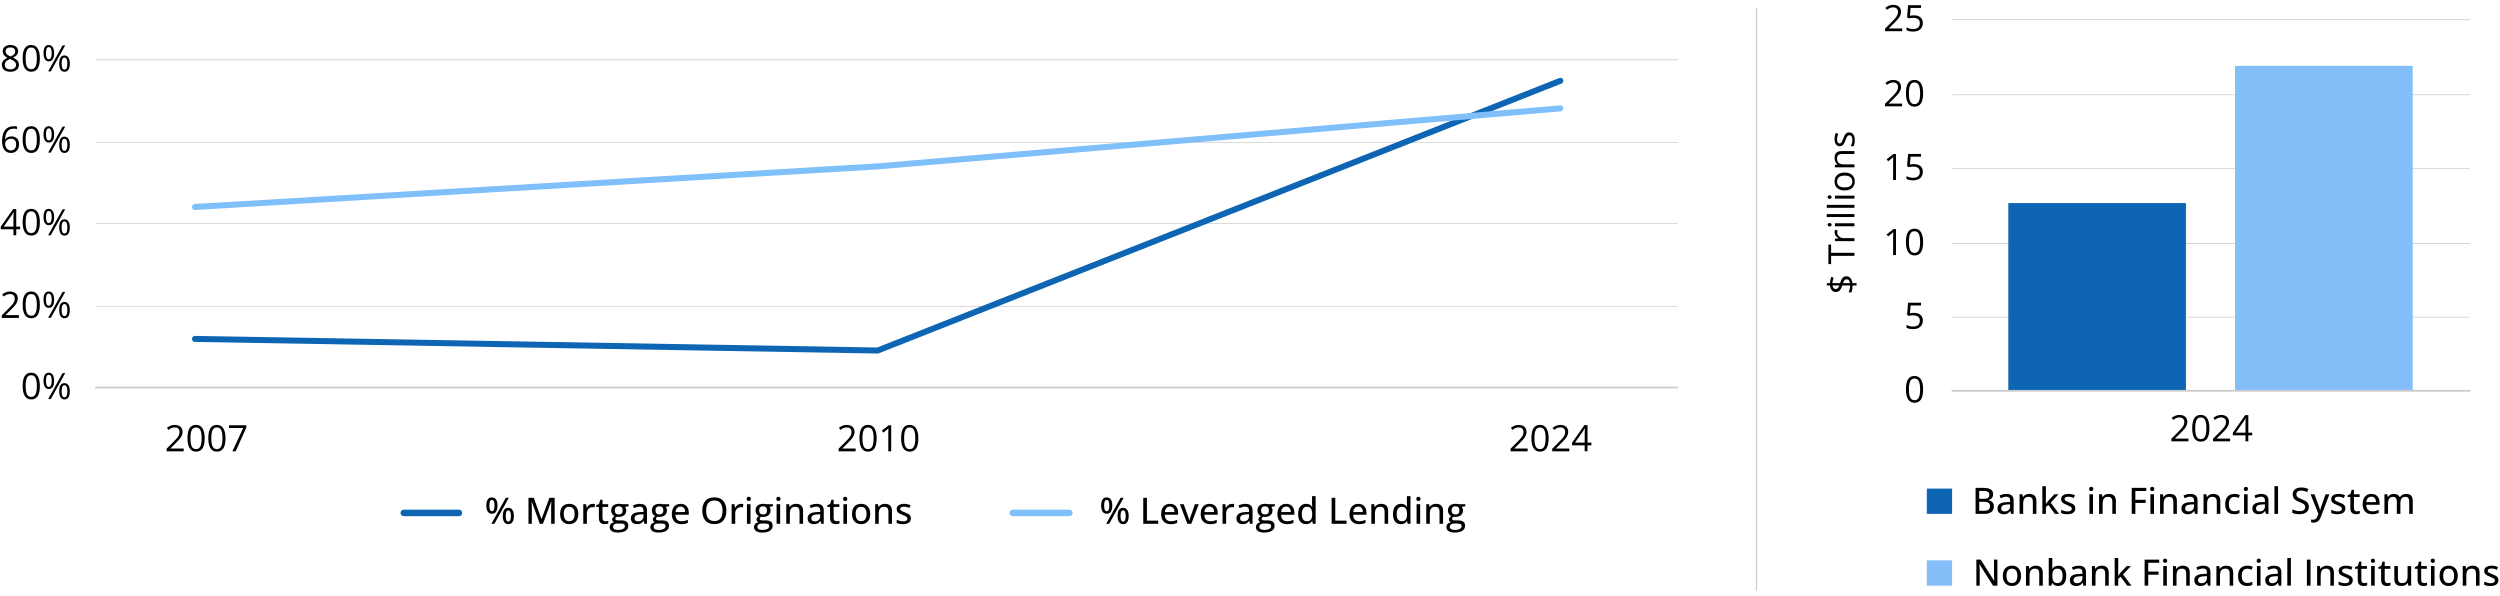
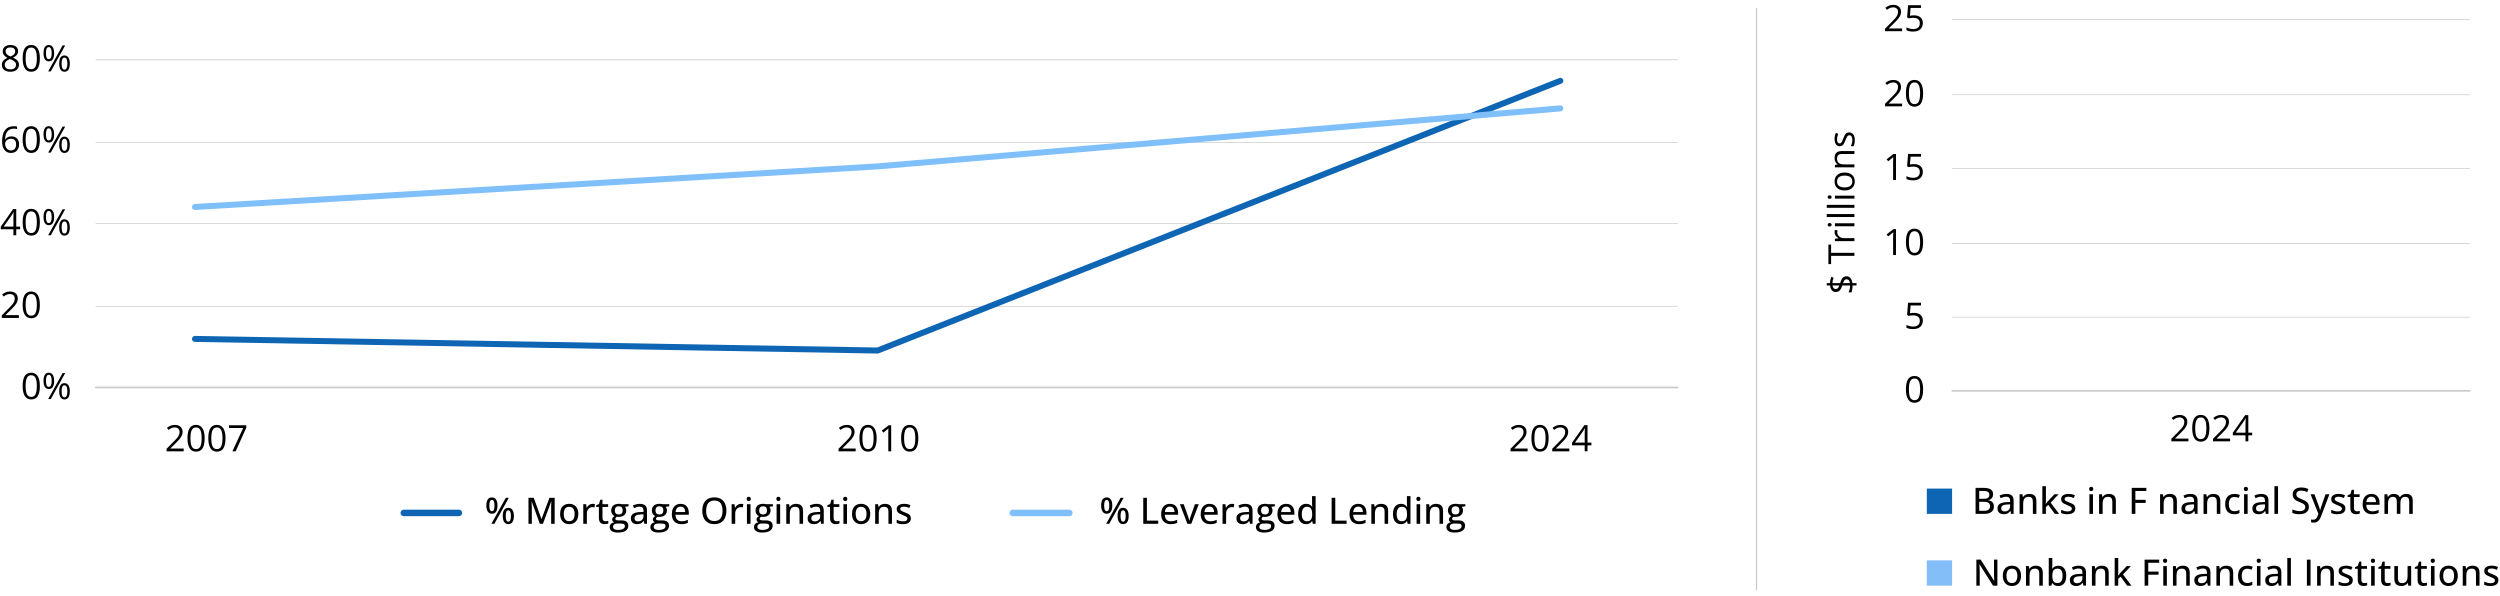
<svg xmlns="http://www.w3.org/2000/svg" id="Layer_1" width="1166.32" height="277.846" viewBox="0 0 1166.32 277.846">
  <defs>
    <style>.cls-1,.cls-2,.cls-3,.cls-4,.cls-5,.cls-6,.cls-7,.cls-8{fill:none;}.cls-1,.cls-3{stroke:#0d65b3;}.cls-1,.cls-3,.cls-4,.cls-5,.cls-6,.cls-7,.cls-8{stroke-linecap:round;stroke-linejoin:round;}.cls-1,.cls-7{stroke-width:3.044px;}.cls-3,.cls-8{stroke-width:2.814px;}.cls-9{fill:#0d65b3;}.cls-4{stroke-width:.842px;}.cls-4,.cls-5,.cls-6{stroke:#ccc;}.cls-10{fill:#83bef8;}.cls-5{stroke-width:.349px;}.cls-6{stroke-width:.609px;}.cls-7,.cls-8{stroke:#7fbffa;}.cls-11{clip-path:url(#clippath);}</style>
    <clipPath id="clippath">
-       <rect class="cls-2" x="910.516" y="8.503" width="241.603" height="173.838" />
-     </clipPath>
+       </clipPath>
  </defs>
  <path class="cls-5" d="M44.722,27.898h737.909M44.722,66.457h737.909M44.722,104.338h737.909M44.722,142.897h737.909" />
  <line class="cls-4" x1="44.722" y1="180.778" x2="782.631" y2="180.779" />
  <polyline class="cls-3" points="90.975 158.117 409.454 163.529 727.934 37.707" />
  <polyline class="cls-8" points="90.975 96.559 409.454 77.618 727.934 50.56" />
  <path d="M18.594,180.106c0,2.097-.331,3.663-.992,4.697-.662,1.035-1.673,1.553-3.034,1.553-1.306,0-2.299-.53-2.98-1.59s-1.021-2.613-1.021-4.66c0-2.114.329-3.684.988-4.707s1.663-1.535,3.013-1.535c1.317,0,2.317.533,3.001,1.602.683,1.068,1.025,2.615,1.025,4.641ZM11.961,180.106c0,1.765.208,3.05.623,3.855.415.805,1.076,1.207,1.984,1.207.918,0,1.584-.407,1.996-1.224.413-.816.619-2.097.619-3.839,0-1.744-.206-3.021-.619-3.831-.412-.811-1.078-1.216-1.996-1.216-.908,0-1.569.399-1.984,1.199s-.623,2.082-.623,3.848Z" />
  <path d="M25.251,177.674c0,1.262-.212,2.215-.635,2.859-.424.645-1.045.968-1.864.968-.775,0-1.376-.33-1.805-.988-.429-.658-.644-1.604-.644-2.839,0-1.256.206-2.202.618-2.839.413-.637,1.022-.955,1.831-.955.802,0,1.419.33,1.851.988s.647,1.594.647,2.806ZM21.449,177.674c0,.94.103,1.646.307,2.116.205.471.537.706.996.706.908,0,1.361-.94,1.361-2.822,0-1.87-.454-2.806-1.361-2.806-.459,0-.791.232-.996.697s-.307,1.168-.307,2.108ZM30.422,174.055l-6.732,12.136h-1.22l6.732-12.136h1.22ZM32.564,182.538c0,1.256-.211,2.207-.635,2.852-.423.645-1.044.967-1.863.967-.786,0-1.391-.329-1.813-.988-.424-.658-.635-1.602-.635-2.83,0-1.256.206-2.202.619-2.839.412-.637,1.022-.954,1.83-.954.786,0,1.398.324,1.839.975.439.65.66,1.59.66,2.818ZM28.754,182.538c0,.946.103,1.653.307,2.121s.54.701,1.004.701.808-.231,1.029-.693.332-1.172.332-2.129c0-.946-.111-1.647-.332-2.104-.221-.456-.564-.685-1.029-.685s-.8.229-1.004.685c-.205.457-.307,1.158-.307,2.104Z" />
  <path d="M8.807,148.31H.83v-1.188l3.196-3.212c.974-.985,1.616-1.688,1.926-2.108s.542-.83.697-1.229.232-.827.232-1.287c0-.646-.196-1.16-.589-1.539s-.938-.568-1.635-.568c-.503,0-.981.082-1.432.248-.451.166-.953.468-1.506.905l-.73-.938c1.118-.93,2.335-1.395,3.652-1.395,1.14,0,2.034.292,2.681.876s.971,1.368.971,2.354c0,.77-.216,1.53-.647,2.282-.432.753-1.24,1.705-2.424,2.855l-2.656,2.599v.066h6.242v1.278Z" />
  <path d="M18.594,142.226c0,2.097-.331,3.663-.992,4.697-.662,1.035-1.673,1.553-3.034,1.553-1.306,0-2.299-.53-2.98-1.59s-1.021-2.613-1.021-4.66c0-2.114.329-3.684.988-4.707s1.663-1.535,3.013-1.535c1.317,0,2.317.533,3.001,1.602.683,1.068,1.025,2.615,1.025,4.641ZM11.961,142.226c0,1.765.208,3.05.623,3.855.415.805,1.076,1.207,1.984,1.207.918,0,1.584-.407,1.996-1.224.413-.816.619-2.097.619-3.839,0-1.744-.206-3.021-.619-3.831-.412-.811-1.078-1.216-1.996-1.216-.908,0-1.569.399-1.984,1.199s-.623,2.082-.623,3.848Z" />
-   <path d="M25.251,139.793c0,1.262-.212,2.215-.635,2.859-.424.645-1.045.968-1.864.968-.775,0-1.376-.33-1.805-.988-.429-.658-.644-1.604-.644-2.839,0-1.256.206-2.202.618-2.839.413-.637,1.022-.955,1.831-.955.802,0,1.419.33,1.851.988s.647,1.594.647,2.806ZM21.449,139.793c0,.94.103,1.646.307,2.116.205.471.537.706.996.706.908,0,1.361-.94,1.361-2.822,0-1.87-.454-2.806-1.361-2.806-.459,0-.791.232-.996.697s-.307,1.168-.307,2.108ZM30.422,136.174l-6.732,12.136h-1.22l6.732-12.136h1.22ZM32.564,144.657c0,1.256-.211,2.207-.635,2.852-.423.645-1.044.967-1.863.967-.786,0-1.391-.329-1.813-.988-.424-.658-.635-1.602-.635-2.83,0-1.256.206-2.202.619-2.839.412-.637,1.022-.954,1.83-.954.786,0,1.398.324,1.839.975.439.65.66,1.59.66,2.818ZM28.754,144.657c0,.946.103,1.653.307,2.121s.54.701,1.004.701.808-.231,1.029-.693.332-1.172.332-2.129c0-.946-.111-1.647-.332-2.104-.221-.456-.564-.685-1.029-.685s-.8.229-1.004.685c-.205.457-.307,1.158-.307,2.104Z" />
  <path d="M9.38,106.962h-1.801v2.789h-1.32v-2.789H.357v-1.203l5.761-8.21h1.461v8.159h1.801v1.254ZM6.259,105.708v-4.033c0-.792.028-1.686.083-2.682h-.066c-.266.531-.515.971-.747,1.32l-3.793,5.395h4.524Z" />
  <path d="M18.594,103.667c0,2.097-.331,3.663-.992,4.697-.662,1.035-1.673,1.553-3.034,1.553-1.306,0-2.299-.53-2.98-1.59s-1.021-2.613-1.021-4.66c0-2.114.329-3.684.988-4.707s1.663-1.535,3.013-1.535c1.317,0,2.317.533,3.001,1.602.683,1.068,1.025,2.615,1.025,4.641ZM11.961,103.667c0,1.765.208,3.05.623,3.855.415.805,1.076,1.207,1.984,1.207.918,0,1.584-.407,1.996-1.224.413-.816.619-2.097.619-3.839,0-1.744-.206-3.021-.619-3.831-.412-.811-1.078-1.216-1.996-1.216-.908,0-1.569.399-1.984,1.199s-.623,2.082-.623,3.848Z" />
  <path d="M25.251,101.234c0,1.262-.212,2.215-.635,2.859-.424.645-1.045.968-1.864.968-.775,0-1.376-.33-1.805-.988-.429-.658-.644-1.604-.644-2.839,0-1.256.206-2.202.618-2.839.413-.637,1.022-.955,1.831-.955.802,0,1.419.33,1.851.988s.647,1.594.647,2.806ZM21.449,101.234c0,.94.103,1.646.307,2.116.205.471.537.706.996.706.908,0,1.361-.94,1.361-2.822,0-1.87-.454-2.806-1.361-2.806-.459,0-.791.232-.996.697s-.307,1.168-.307,2.108ZM30.422,97.615l-6.732,12.136h-1.22l6.732-12.136h1.22ZM32.564,106.099c0,1.256-.211,2.207-.635,2.852-.423.645-1.044.967-1.863.967-.786,0-1.391-.329-1.813-.988-.424-.658-.635-1.602-.635-2.83,0-1.256.206-2.202.619-2.839.412-.637,1.022-.954,1.83-.954.786,0,1.398.324,1.839.975.439.65.66,1.59.66,2.818ZM28.754,106.099c0,.946.103,1.653.307,2.121s.54.701,1.004.701.808-.231,1.029-.693.332-1.172.332-2.129c0-.946-.111-1.647-.332-2.104-.221-.456-.564-.685-1.029-.685s-.8.229-1.004.685c-.205.457-.307,1.158-.307,2.104Z" />
  <path d="M.971,66.005c0-2.386.463-4.169,1.39-5.351.927-1.182,2.298-1.772,4.113-1.772.625,0,1.118.053,1.478.158v1.188c-.426-.139-.913-.208-1.461-.208-1.3,0-2.294.405-2.98,1.216s-1.062,2.085-1.129,3.822h.1c.609-.951,1.572-1.428,2.889-1.428,1.09,0,1.949.33,2.578.988.628.658.942,1.553.942,2.682,0,1.262-.344,2.253-1.034,2.976-.688.722-1.62,1.083-2.793,1.083-1.256,0-2.252-.472-2.988-1.415s-1.104-2.257-1.104-3.938ZM5.047,70.188c.786,0,1.396-.248,1.83-.743.435-.495.652-1.211.652-2.146,0-.803-.202-1.434-.606-1.893-.404-.46-1.007-.689-1.81-.689-.498,0-.955.103-1.37.307-.415.205-.746.487-.992.848-.247.359-.37.732-.37,1.12,0,.57.111,1.102.332,1.594s.536.883.942,1.171c.407.287.871.432,1.391.432Z" />
  <path d="M18.594,65.108c0,2.097-.331,3.663-.992,4.697-.662,1.035-1.673,1.553-3.034,1.553-1.306,0-2.299-.53-2.98-1.59s-1.021-2.613-1.021-4.66c0-2.114.329-3.684.988-4.707s1.663-1.535,3.013-1.535c1.317,0,2.317.533,3.001,1.602.683,1.068,1.025,2.615,1.025,4.641ZM11.961,65.108c0,1.765.208,3.05.623,3.855.415.805,1.076,1.207,1.984,1.207.918,0,1.584-.407,1.996-1.224.413-.816.619-2.097.619-3.839,0-1.744-.206-3.021-.619-3.831-.412-.811-1.078-1.216-1.996-1.216-.908,0-1.569.399-1.984,1.199s-.623,2.082-.623,3.848Z" />
  <path d="M25.251,62.676c0,1.262-.212,2.215-.635,2.859-.424.645-1.045.968-1.864.968-.775,0-1.376-.33-1.805-.988-.429-.658-.644-1.604-.644-2.839,0-1.256.206-2.202.618-2.839.413-.637,1.022-.955,1.831-.955.802,0,1.419.33,1.851.988s.647,1.594.647,2.806ZM21.449,62.676c0,.94.103,1.646.307,2.116.205.471.537.706.996.706.908,0,1.361-.94,1.361-2.822,0-1.87-.454-2.806-1.361-2.806-.459,0-.791.232-.996.697s-.307,1.168-.307,2.108ZM30.422,59.057l-6.732,12.136h-1.22l6.732-12.136h1.22ZM32.564,67.54c0,1.256-.211,2.207-.635,2.852-.423.645-1.044.967-1.863.967-.786,0-1.391-.329-1.813-.988-.424-.658-.635-1.602-.635-2.83,0-1.256.206-2.202.619-2.839.412-.637,1.022-.954,1.83-.954.786,0,1.398.324,1.839.975.439.65.66,1.59.66,2.818ZM28.754,67.54c0,.946.103,1.653.307,2.121s.54.701,1.004.701.808-.231,1.029-.693.332-1.172.332-2.129c0-.946-.111-1.647-.332-2.104-.221-.456-.564-.685-1.029-.685s-.8.229-1.004.685c-.205.457-.307,1.158-.307,2.104Z" />
  <path d="M4.848,20.999c1.107,0,1.984.258,2.631.772s.971,1.226.971,2.134c0,.598-.186,1.143-.556,1.635s-.963.94-1.776,1.345c.985.471,1.685.964,2.1,1.481s.623,1.117.623,1.797c0,1.008-.352,1.812-1.054,2.412s-1.666.9-2.889.9c-1.295,0-2.291-.283-2.988-.851s-1.046-1.371-1.046-2.411c0-1.39.847-2.472,2.54-3.246-.764-.432-1.312-.897-1.644-1.398s-.498-1.062-.498-1.682c0-.879.325-1.581.976-2.104.65-.523,1.52-.785,2.61-.785ZM2.225,30.247c0,.664.231,1.181.693,1.552.462.371,1.111.556,1.946.556.825,0,1.466-.193,1.926-.58.459-.388.689-.919.689-1.594,0-.537-.216-1.015-.647-1.433s-1.184-.823-2.258-1.216c-.825.354-1.422.746-1.793,1.175s-.556.942-.556,1.54ZM4.831,22.12c-.692,0-1.234.166-1.627.498s-.589.774-.589,1.328c0,.509.163.946.49,1.312s.93.73,1.81,1.096c.791-.332,1.352-.688,1.681-1.071.33-.381.494-.827.494-1.336,0-.559-.201-1.003-.602-1.332-.401-.329-.954-.494-1.656-.494Z" />
  <path d="M18.594,27.226c0,2.097-.331,3.663-.992,4.697-.662,1.035-1.673,1.553-3.034,1.553-1.306,0-2.299-.53-2.98-1.59s-1.021-2.613-1.021-4.66c0-2.114.329-3.684.988-4.707s1.663-1.535,3.013-1.535c1.317,0,2.317.533,3.001,1.602.683,1.068,1.025,2.615,1.025,4.641ZM11.961,27.226c0,1.765.208,3.05.623,3.855.415.805,1.076,1.207,1.984,1.207.918,0,1.584-.407,1.996-1.224.413-.816.619-2.097.619-3.839,0-1.744-.206-3.021-.619-3.831-.412-.811-1.078-1.216-1.996-1.216-.908,0-1.569.399-1.984,1.199s-.623,2.082-.623,3.848Z" />
  <path d="M25.251,24.793c0,1.262-.212,2.215-.635,2.859-.424.645-1.045.968-1.864.968-.775,0-1.376-.33-1.805-.988-.429-.658-.644-1.604-.644-2.839,0-1.256.206-2.202.618-2.839.413-.637,1.022-.955,1.831-.955.802,0,1.419.33,1.851.988s.647,1.594.647,2.806ZM21.449,24.793c0,.94.103,1.646.307,2.116.205.471.537.706.996.706.908,0,1.361-.94,1.361-2.822,0-1.87-.454-2.806-1.361-2.806-.459,0-.791.232-.996.697s-.307,1.168-.307,2.108ZM30.422,21.174l-6.732,12.136h-1.22l6.732-12.136h1.22ZM32.564,29.657c0,1.256-.211,2.207-.635,2.852-.423.645-1.044.967-1.863.967-.786,0-1.391-.329-1.813-.988-.424-.658-.635-1.602-.635-2.83,0-1.256.206-2.202.619-2.839.412-.637,1.022-.954,1.83-.954.786,0,1.398.324,1.839.975.439.65.66,1.59.66,2.818ZM28.754,29.657c0,.946.103,1.653.307,2.121s.54.701,1.004.701.808-.231,1.029-.693.332-1.172.332-2.129c0-.946-.111-1.647-.332-2.104-.221-.456-.564-.685-1.029-.685s-.8.229-1.004.685c-.205.457-.307,1.158-.307,2.104Z" />
  <path d="M85.698,210.544h-7.977v-1.188l3.196-3.212c.974-.985,1.616-1.688,1.926-2.108s.542-.83.697-1.229.232-.827.232-1.287c0-.646-.196-1.16-.589-1.539s-.938-.568-1.635-.568c-.503,0-.981.082-1.432.248-.451.166-.953.468-1.506.905l-.73-.938c1.118-.93,2.335-1.395,3.652-1.395,1.14,0,2.034.292,2.681.876s.971,1.368.971,2.354c0,.77-.216,1.53-.647,2.282-.432.753-1.24,1.705-2.424,2.855l-2.656,2.599v.066h6.242v1.278Z" />
  <path d="M95.485,204.46c0,2.097-.331,3.663-.992,4.697-.662,1.035-1.673,1.553-3.034,1.553-1.306,0-2.299-.53-2.98-1.59s-1.021-2.613-1.021-4.66c0-2.114.329-3.684.988-4.707s1.663-1.535,3.013-1.535c1.317,0,2.317.533,3.001,1.602.683,1.068,1.025,2.615,1.025,4.641ZM88.853,204.46c0,1.765.208,3.05.623,3.855.415.805,1.076,1.207,1.984,1.207.918,0,1.584-.407,1.996-1.224.413-.816.619-2.097.619-3.839,0-1.744-.206-3.021-.619-3.831-.412-.811-1.078-1.216-1.996-1.216-.908,0-1.569.399-1.984,1.199s-.623,2.082-.623,3.848Z" />
  <path d="M105.205,204.46c0,2.097-.331,3.663-.992,4.697-.662,1.035-1.673,1.553-3.034,1.553-1.306,0-2.299-.53-2.98-1.59s-1.021-2.613-1.021-4.66c0-2.114.329-3.684.988-4.707s1.663-1.535,3.013-1.535c1.317,0,2.317.533,3.001,1.602.683,1.068,1.025,2.615,1.025,4.641ZM98.573,204.46c0,1.765.208,3.05.623,3.855.415.805,1.076,1.207,1.984,1.207.918,0,1.584-.407,1.996-1.224.413-.816.619-2.097.619-3.839,0-1.744-.206-3.021-.619-3.831-.412-.811-1.078-1.216-1.996-1.216-.908,0-1.569.399-1.984,1.199s-.623,2.082-.623,3.848Z" />
  <path d="M108.417,210.544l5.03-10.865h-6.616v-1.271h8.077v1.104l-4.964,11.031h-1.527Z" />
  <path d="M399.193,210.544h-7.977v-1.188l3.195-3.212c.975-.985,1.616-1.688,1.926-2.108.311-.421.543-.83.697-1.229.155-.398.232-.827.232-1.287,0-.646-.196-1.16-.589-1.539s-.938-.568-1.636-.568c-.503,0-.98.082-1.432.248s-.953.468-1.506.905l-.73-.938c1.117-.93,2.335-1.395,3.652-1.395,1.14,0,2.033.292,2.681.876s.972,1.368.972,2.354c0,.77-.217,1.53-.648,2.282-.432.753-1.239,1.705-2.424,2.855l-2.656,2.599v.066h6.242v1.278Z" />
  <path d="M408.979,204.46c0,2.097-.33,3.663-.991,4.697-.661,1.035-1.673,1.553-3.034,1.553-1.306,0-2.299-.53-2.98-1.59-.68-1.06-1.021-2.613-1.021-4.66,0-2.114.329-3.684.987-4.707.659-1.023,1.663-1.535,3.014-1.535,1.317,0,2.317.533,3.001,1.602s1.024,2.615,1.024,4.641ZM402.348,204.46c0,1.765.208,3.05.622,3.855.416.805,1.077,1.207,1.984,1.207.919,0,1.584-.407,1.996-1.224s.619-2.097.619-3.839c0-1.744-.207-3.021-.619-3.831s-1.077-1.216-1.996-1.216c-.907,0-1.568.399-1.984,1.199-.414.8-.622,2.082-.622,3.848Z" />
  <path d="M415.763,210.544h-1.346v-8.649c0-.72.022-1.4.066-2.042-.115.116-.246.238-.39.365s-.803.667-1.976,1.619l-.73-.947,3.213-2.481h1.162v12.136Z" />
  <path d="M428.421,204.46c0,2.097-.33,3.663-.991,4.697-.661,1.035-1.673,1.553-3.034,1.553-1.306,0-2.299-.53-2.98-1.59-.68-1.06-1.021-2.613-1.021-4.66,0-2.114.329-3.684.987-4.707.659-1.023,1.663-1.535,3.014-1.535,1.317,0,2.317.533,3.001,1.602s1.024,2.615,1.024,4.641ZM421.789,204.46c0,1.765.208,3.05.622,3.855.416.805,1.077,1.207,1.984,1.207.919,0,1.584-.407,1.996-1.224s.619-2.097.619-3.839c0-1.744-.207-3.021-.619-3.831s-1.077-1.216-1.996-1.216c-.907,0-1.568.399-1.984,1.199-.414.8-.622,2.082-.622,3.848Z" />
  <path d="M712.688,210.544h-7.977v-1.188l3.195-3.212c.975-.985,1.616-1.688,1.926-2.108.311-.421.543-.83.697-1.229.155-.398.232-.827.232-1.287,0-.646-.196-1.16-.589-1.539s-.938-.568-1.636-.568c-.503,0-.98.082-1.432.248s-.953.468-1.506.905l-.73-.938c1.117-.93,2.335-1.395,3.652-1.395,1.14,0,2.033.292,2.681.876s.972,1.368.972,2.354c0,.77-.217,1.53-.648,2.282-.432.753-1.239,1.705-2.424,2.855l-2.656,2.599v.066h6.242v1.278Z" />
  <path d="M722.475,204.46c0,2.097-.33,3.663-.991,4.697-.661,1.035-1.673,1.553-3.034,1.553-1.306,0-2.299-.53-2.98-1.59-.68-1.06-1.021-2.613-1.021-4.66,0-2.114.329-3.684.987-4.707.659-1.023,1.663-1.535,3.014-1.535,1.317,0,2.317.533,3.001,1.602s1.024,2.615,1.024,4.641ZM715.843,204.46c0,1.765.208,3.05.622,3.855.416.805,1.077,1.207,1.984,1.207.919,0,1.584-.407,1.996-1.224s.619-2.097.619-3.839c0-1.744-.207-3.021-.619-3.831s-1.077-1.216-1.996-1.216c-.907,0-1.568.399-1.984,1.199-.414.8-.622,2.082-.622,3.848Z" />
  <path d="M732.129,210.544h-7.977v-1.188l3.195-3.212c.975-.985,1.616-1.688,1.926-2.108.311-.421.543-.83.697-1.229.155-.398.232-.827.232-1.287,0-.646-.196-1.16-.589-1.539s-.938-.568-1.636-.568c-.503,0-.98.082-1.432.248s-.953.468-1.506.905l-.73-.938c1.117-.93,2.335-1.395,3.652-1.395,1.14,0,2.033.292,2.681.876s.972,1.368.972,2.354c0,.77-.217,1.53-.648,2.282-.432.753-1.239,1.705-2.424,2.855l-2.656,2.599v.066h6.242v1.278Z" />
  <path d="M742.423,207.755h-1.802v2.789h-1.319v-2.789h-5.901v-1.203l5.76-8.21h1.461v8.159h1.802v1.254ZM739.302,206.501v-4.033c0-.792.027-1.686.083-2.682h-.066c-.266.531-.515.971-.747,1.32l-3.794,5.395h4.524Z" />
  <line class="cls-1" x1="188.385" y1="239.292" x2="214.091" y2="239.292" />
  <path d="M229.463,232.056c.863,0,1.518.331,1.963.992.445.661.668,1.596.668,2.802s-.214,2.146-.644,2.818c-.429.672-1.091,1.009-1.988,1.009-.83,0-1.465-.337-1.905-1.009-.44-.673-.66-1.612-.66-2.818s.209-2.141.627-2.802c.417-.661,1.063-.992,1.938-.992ZM229.472,233.227c-.404,0-.701.219-.893.655-.19.438-.286,1.094-.286,1.968,0,.88.096,1.541.286,1.983.191.443.489.664.893.664.415,0,.724-.221.926-.664.202-.442.303-1.104.303-1.983,0-.869-.1-1.523-.299-1.963-.199-.44-.509-.66-.93-.66ZM237.382,232.23l-6.732,12.136h-1.403l6.732-12.136h1.403ZM237.117,236.912c.852,0,1.502.332,1.951.996s.672,1.597.672,2.798c0,1.2-.214,2.137-.643,2.81-.429.672-1.089,1.009-1.98,1.009-.835,0-1.472-.337-1.909-1.009-.437-.673-.656-1.609-.656-2.81,0-1.201.208-2.134.623-2.798s1.062-.996,1.942-.996ZM237.117,238.099c-.404,0-.7.218-.888.652s-.282,1.089-.282,1.963.094,1.533.282,1.976.484.664.888.664c.415,0,.725-.219.93-.655.205-.438.307-1.099.307-1.984,0-.874-.101-1.528-.303-1.963-.202-.435-.514-.652-.934-.652Z" />
  <path d="M251.834,244.366l-3.785-10.434h-.066c.017.227.035.519.054.875.019.357.036.744.05,1.162.014.418.021.829.021,1.232v7.164h-1.561v-12.136h2.449l3.594,9.886h.058l3.686-9.886h2.432v12.136h-1.644v-7.264c0-.365.005-.745.017-1.141s.026-.772.046-1.129c.019-.357.037-.652.054-.885h-.075l-3.876,10.418h-1.453Z" />
  <path d="M269.805,239.776c0,.752-.098,1.423-.295,2.013-.196.589-.481,1.087-.854,1.494-.374.406-.823.717-1.349.93s-1.121.319-1.785.319c-.62,0-1.188-.106-1.706-.319-.517-.213-.964-.523-1.34-.93-.376-.407-.667-.905-.872-1.494-.205-.59-.307-1.261-.307-2.013,0-1.002.171-1.855.515-2.562.343-.705.834-1.242,1.473-1.61.64-.368,1.402-.552,2.287-.552.841,0,1.58.186,2.216.556.636.371,1.132.908,1.486,1.611.354.702.531,1.555.531,2.557ZM263.007,239.776c0,.702.09,1.307.27,1.813.18.506.456.895.83,1.166.373.271.856.407,1.448.407.581,0,1.06-.136,1.436-.407s.653-.66.83-1.166c.177-.507.266-1.111.266-1.813,0-.697-.088-1.295-.266-1.793s-.453-.881-.826-1.146c-.374-.266-.859-.398-1.457-.398-.875,0-1.515.292-1.922.876-.406.584-.61,1.404-.61,2.462Z" />
  <path d="M276.512,235.053c.166,0,.346.01.54.029s.36.043.498.07l-.174,1.552c-.133-.033-.287-.061-.46-.082-.175-.022-.336-.033-.486-.033-.354,0-.692.066-1.013.199s-.603.324-.847.576-.435.56-.573.922-.208.775-.208,1.24v4.84h-1.677v-9.147h1.345l.199,1.651h.075c.188-.332.416-.636.685-.912.269-.277.579-.497.93-.66.352-.163.74-.245,1.167-.245Z" />
  <path d="M282.439,243.179c.238,0,.479-.021.722-.062.244-.042.454-.096.631-.162v1.278c-.188.083-.438.153-.751.212-.313.058-.632.087-.959.087-.498,0-.949-.086-1.353-.258-.404-.171-.726-.465-.967-.879-.24-.416-.361-.991-.361-1.727v-5.164h-1.27v-.771l1.328-.614.589-1.976h1.029v2.075h2.648v1.286h-2.648v5.139c0,.515.123.899.37,1.154.246.254.577.381.992.381Z" />
  <path d="M288.233,248.45c-1.223,0-2.163-.225-2.818-.672-.656-.449-.984-1.074-.984-1.877,0-.569.18-1.053.54-1.448s.863-.662,1.511-.801c-.244-.11-.452-.281-.627-.511-.174-.229-.261-.488-.261-.775,0-.338.095-.63.287-.876.19-.246.477-.485.859-.718-.481-.199-.869-.53-1.162-.992s-.44-1.003-.44-1.623c0-.658.14-1.221.419-1.686.28-.465.682-.818,1.208-1.062.526-.243,1.165-.365,1.917-.365.166,0,.337.008.515.021s.346.034.506.062c.161.027.291.055.39.082h3.154v.988l-1.627.249c.161.21.291.459.39.747s.149.604.149.946c0,.93-.317,1.664-.95,2.204-.634.539-1.51.809-2.627.809-.26-.005-.523-.027-.789-.066-.238.139-.418.29-.54.453s-.183.35-.183.561c0,.16.054.29.162.39.108.1.265.173.469.22s.454.07.747.07h1.594c.996,0,1.76.211,2.291.631.531.421.797,1.035.797,1.844,0,1.023-.42,1.812-1.262,2.365s-2.053.83-3.636.83ZM288.291,247.229c.714,0,1.31-.071,1.789-.215.479-.145.839-.35,1.083-.615s.365-.58.365-.945c0-.332-.079-.586-.236-.76-.158-.175-.392-.292-.702-.354-.31-.061-.692-.091-1.146-.091h-1.511c-.387,0-.725.061-1.013.183s-.512.298-.672.527-.241.513-.241.851c0,.459.198.811.593,1.054.396.244.959.365,1.689.365ZM288.656,240.017c.614,0,1.074-.162,1.378-.485.304-.324.457-.787.457-1.391,0-.647-.155-1.135-.465-1.461s-.769-.489-1.378-.489c-.592,0-1.044.167-1.357.502-.313.335-.469.823-.469,1.465,0,.592.158,1.05.473,1.374.315.323.769.485,1.361.485Z" />
  <path d="M298.468,235.062c1.129,0,1.973.25,2.532.751s.838,1.29.838,2.37v6.184h-1.195l-.324-1.328h-.066c-.254.332-.52.608-.797.83s-.596.388-.959.498c-.362.11-.804.166-1.324.166-.553,0-1.046-.1-1.478-.299s-.771-.499-1.017-.9c-.246-.401-.369-.912-.369-1.531,0-.93.357-1.636,1.071-2.117s1.796-.744,3.246-.789l1.577-.066v-.514c0-.715-.159-1.218-.478-1.512-.318-.293-.762-.439-1.332-.439-.47,0-.921.067-1.353.203s-.847.298-1.245.486l-.531-1.213c.432-.221.923-.406,1.473-.556.551-.149,1.128-.224,1.731-.224ZM300.186,239.925l-1.278.059c-1.057.039-1.8.215-2.229.527-.429.312-.644.748-.644,1.307,0,.487.146.845.44,1.071s.681.341,1.162.341c.742,0,1.352-.209,1.831-.627.479-.418.718-1.036.718-1.855v-.822Z" />
  <path d="M307.209,248.45c-1.223,0-2.163-.225-2.818-.672-.656-.449-.984-1.074-.984-1.877,0-.569.18-1.053.54-1.448s.863-.662,1.511-.801c-.244-.11-.452-.281-.627-.511-.174-.229-.261-.488-.261-.775,0-.338.095-.63.287-.876.19-.246.477-.485.859-.718-.481-.199-.869-.53-1.162-.992s-.44-1.003-.44-1.623c0-.658.14-1.221.419-1.686.28-.465.682-.818,1.208-1.062.526-.243,1.165-.365,1.917-.365.166,0,.337.008.515.021s.346.034.506.062c.161.027.291.055.39.082h3.154v.988l-1.627.249c.161.21.291.459.39.747s.149.604.149.946c0,.93-.317,1.664-.95,2.204-.634.539-1.51.809-2.627.809-.26-.005-.523-.027-.789-.066-.238.139-.418.29-.54.453s-.183.35-.183.561c0,.16.054.29.162.39.108.1.265.173.469.22s.454.07.747.07h1.594c.996,0,1.76.211,2.291.631.531.421.797,1.035.797,1.844,0,1.023-.42,1.812-1.262,2.365s-2.053.83-3.636.83ZM307.267,247.229c.714,0,1.31-.071,1.789-.215.479-.145.839-.35,1.083-.615s.365-.58.365-.945c0-.332-.079-.586-.236-.76-.158-.175-.392-.292-.702-.354-.31-.061-.692-.091-1.146-.091h-1.511c-.387,0-.725.061-1.013.183s-.512.298-.672.527-.241.513-.241.851c0,.459.198.811.593,1.054.396.244.959.365,1.689.365ZM307.632,240.017c.614,0,1.074-.162,1.378-.485.304-.324.457-.787.457-1.391,0-.647-.155-1.135-.465-1.461s-.769-.489-1.378-.489c-.592,0-1.044.167-1.357.502-.313.335-.469.823-.469,1.465,0,.592.158,1.05.473,1.374.315.323.769.485,1.361.485Z" />
  <path d="M317.526,235.053c.797,0,1.48.17,2.05.511.57.34,1.007.82,1.312,1.439.304.62.457,1.351.457,2.191v.947h-6.209c.017.979.269,1.73.755,2.253.487.523,1.17.784,2.05.784.581,0,1.099-.055,1.552-.166.454-.11.924-.273,1.411-.489v1.403c-.459.21-.92.363-1.382.46-.462.097-1.014.146-1.656.146-.885,0-1.662-.177-2.328-.531-.667-.354-1.186-.879-1.557-1.573s-.556-1.551-.556-2.569c0-1.007.169-1.868.506-2.585s.813-1.267,1.428-1.647c.614-.383,1.336-.573,2.167-.573ZM317.518,236.348c-.675,0-1.217.22-1.627.66-.41.439-.65,1.069-.722,1.888h4.499c-.005-.503-.086-.945-.241-1.328-.155-.381-.389-.68-.701-.896-.313-.215-.715-.323-1.208-.323Z" />
  <path d="M338.884,238.282c0,.935-.119,1.785-.357,2.552s-.591,1.425-1.059,1.976c-.467.551-1.051.976-1.751,1.274-.7.299-1.518.448-2.453.448-.952,0-1.78-.149-2.486-.448-.705-.299-1.291-.725-1.755-1.278s-.812-1.215-1.042-1.984c-.23-.769-.345-1.621-.345-2.557,0-1.244.205-2.335.614-3.27.41-.936,1.033-1.662,1.872-2.18.838-.518,1.894-.775,3.167-.775,1.229,0,2.258.257,3.088.771s1.456,1.238,1.876,2.171.631,2.032.631,3.3ZM329.421,238.282c0,.984.137,1.835.411,2.552.274.717.695,1.271,1.262,1.66.567.391,1.291.585,2.171.585.891,0,1.619-.194,2.183-.585.564-.39.979-.943,1.245-1.66s.398-1.567.398-2.552c0-1.494-.304-2.664-.913-3.508s-1.572-1.266-2.889-1.266c-.885,0-1.613.192-2.183.577s-.993.933-1.27,1.644-.415,1.562-.415,2.553Z" />
  <path d="M345.724,235.053c.166,0,.346.01.54.029s.36.043.498.07l-.174,1.552c-.133-.033-.287-.061-.46-.082-.175-.022-.336-.033-.486-.033-.354,0-.692.066-1.013.199s-.603.324-.847.576-.435.56-.573.922-.208.775-.208,1.24v4.84h-1.677v-9.147h1.345l.199,1.651h.075c.188-.332.416-.636.685-.912.269-.277.579-.497.93-.66.352-.163.74-.245,1.167-.245Z" />
  <path d="M349.31,231.757c.266,0,.494.078.685.232.19.155.286.407.286.756s-.096.602-.286.76c-.191.157-.419.236-.685.236-.271,0-.5-.079-.685-.236-.185-.158-.278-.411-.278-.76s.093-.601.278-.756c.186-.154.414-.232.685-.232ZM350.132,235.219v9.147h-1.668v-9.147h1.668Z" />
  <path d="M355.569,248.45c-1.223,0-2.163-.225-2.818-.672-.656-.449-.984-1.074-.984-1.877,0-.569.18-1.053.54-1.448s.863-.662,1.511-.801c-.244-.11-.452-.281-.627-.511-.174-.229-.261-.488-.261-.775,0-.338.095-.63.287-.876.19-.246.477-.485.859-.718-.481-.199-.869-.53-1.162-.992s-.44-1.003-.44-1.623c0-.658.14-1.221.419-1.686.28-.465.682-.818,1.208-1.062.526-.243,1.165-.365,1.917-.365.166,0,.337.008.515.021s.346.034.506.062c.161.027.291.055.39.082h3.154v.988l-1.627.249c.161.21.291.459.39.747s.149.604.149.946c0,.93-.317,1.664-.95,2.204-.634.539-1.51.809-2.627.809-.26-.005-.523-.027-.789-.066-.238.139-.418.29-.54.453s-.183.35-.183.561c0,.16.054.29.162.39.108.1.265.173.469.22s.454.07.747.07h1.594c.996,0,1.76.211,2.291.631.531.421.797,1.035.797,1.844,0,1.023-.42,1.812-1.262,2.365s-2.053.83-3.636.83ZM355.627,247.229c.714,0,1.31-.071,1.789-.215.479-.145.839-.35,1.083-.615s.365-.58.365-.945c0-.332-.079-.586-.236-.76-.158-.175-.392-.292-.702-.354-.31-.061-.692-.091-1.146-.091h-1.511c-.387,0-.725.061-1.013.183s-.512.298-.672.527-.241.513-.241.851c0,.459.198.811.593,1.054.396.244.959.365,1.689.365ZM355.992,240.017c.614,0,1.074-.162,1.378-.485.304-.324.457-.787.457-1.391,0-.647-.155-1.135-.465-1.461s-.769-.489-1.378-.489c-.592,0-1.044.167-1.357.502-.313.335-.469.823-.469,1.465,0,.592.158,1.05.473,1.374.315.323.769.485,1.361.485Z" />
  <path d="M363.147,231.757c.266,0,.494.078.685.232.19.155.286.407.286.756s-.096.602-.286.76c-.191.157-.419.236-.685.236-.271,0-.5-.079-.685-.236-.185-.158-.278-.411-.278-.76s.093-.601.278-.756c.186-.154.414-.232.685-.232ZM363.969,235.219v9.147h-1.668v-9.147h1.668Z" />
  <path d="M371.365,235.053c1.057,0,1.869.266,2.436.797.567.531.851,1.384.851,2.557v5.96h-1.652v-5.736c0-.73-.161-1.279-.481-1.647s-.813-.552-1.478-.552c-.946,0-1.609.279-1.988.838-.379.56-.568,1.37-.568,2.433v4.665h-1.668v-9.147h1.32l.241,1.286h.091c.194-.32.44-.589.739-.805s.632-.378,1-.485c.368-.108.754-.162,1.158-.162Z" />
  <path d="M380.936,235.062c1.129,0,1.973.25,2.532.751s.838,1.29.838,2.37v6.184h-1.195l-.324-1.328h-.066c-.254.332-.52.608-.797.83s-.596.388-.959.498c-.362.11-.804.166-1.324.166-.553,0-1.046-.1-1.478-.299s-.771-.499-1.017-.9c-.246-.401-.369-.912-.369-1.531,0-.93.357-1.636,1.071-2.117s1.796-.744,3.246-.789l1.577-.066v-.514c0-.715-.159-1.218-.478-1.512-.318-.293-.762-.439-1.332-.439-.47,0-.921.067-1.353.203s-.847.298-1.245.486l-.531-1.213c.432-.221.923-.406,1.473-.556.551-.149,1.128-.224,1.731-.224ZM382.654,239.925l-1.278.059c-1.057.039-1.8.215-2.229.527-.429.312-.644.748-.644,1.307,0,.487.146.845.44,1.071s.681.341,1.162.341c.742,0,1.352-.209,1.831-.627.479-.418.718-1.036.718-1.855v-.822Z" />
  <path d="M390.274,243.179c.238,0,.479-.021.722-.062.244-.042.454-.096.631-.162v1.278c-.188.083-.438.153-.751.212-.313.058-.632.087-.959.087-.498,0-.949-.086-1.353-.258-.404-.171-.726-.465-.967-.879-.24-.416-.361-.991-.361-1.727v-5.164h-1.27v-.771l1.328-.614.589-1.976h1.029v2.075h2.648v1.286h-2.648v5.139c0,.515.123.899.37,1.154.246.254.577.381.992.381Z" />
  <path d="M394.325,231.757c.266,0,.494.078.685.232.19.155.286.407.286.756s-.096.602-.286.76c-.191.157-.419.236-.685.236-.271,0-.5-.079-.685-.236-.185-.158-.278-.411-.278-.76s.093-.601.278-.756c.186-.154.414-.232.685-.232ZM395.147,235.219v9.147h-1.668v-9.147h1.668Z" />
  <path d="M405.988,239.776c0,.752-.098,1.423-.295,2.013-.196.589-.481,1.087-.854,1.494-.374.406-.823.717-1.349.93s-1.121.319-1.785.319c-.62,0-1.188-.106-1.706-.319-.517-.213-.964-.523-1.34-.93-.376-.407-.667-.905-.872-1.494-.205-.59-.307-1.261-.307-2.013,0-1.002.171-1.855.515-2.562.343-.705.834-1.242,1.473-1.61.64-.368,1.402-.552,2.287-.552.841,0,1.58.186,2.216.556.636.371,1.132.908,1.486,1.611.354.702.531,1.555.531,2.557ZM399.189,239.776c0,.702.09,1.307.27,1.813.18.506.456.895.83,1.166.373.271.856.407,1.448.407.581,0,1.06-.136,1.436-.407s.653-.66.83-1.166c.177-.507.266-1.111.266-1.813,0-.697-.088-1.295-.266-1.793s-.453-.881-.826-1.146c-.374-.266-.859-.398-1.457-.398-.875,0-1.515.292-1.922.876-.406.584-.61,1.404-.61,2.462Z" />
  <path d="M412.844,235.053c1.057,0,1.869.266,2.436.797.567.531.851,1.384.851,2.557v5.96h-1.652v-5.736c0-.73-.161-1.279-.481-1.647s-.813-.552-1.478-.552c-.946,0-1.609.279-1.988.838-.379.56-.568,1.37-.568,2.433v4.665h-1.668v-9.147h1.32l.241,1.286h.091c.194-.32.44-.589.739-.805s.632-.378,1-.485c.368-.108.754-.162,1.158-.162Z" />
  <path d="M424.947,241.81c0,.592-.146,1.092-.436,1.498-.291.407-.713.713-1.266.918-.553.204-1.217.307-1.992.307-.642,0-1.195-.049-1.66-.146s-.885-.236-1.262-.419v-1.478c.404.193.872.365,1.403.515s1.051.225,1.561.225c.714,0,1.23-.114,1.548-.341.318-.227.478-.534.478-.921,0-.228-.063-.428-.191-.603-.127-.174-.35-.349-.668-.522-.318-.175-.773-.375-1.365-.602-.581-.228-1.078-.454-1.49-.682-.412-.227-.726-.5-.942-.821s-.324-.736-.324-1.245c0-.791.317-1.396.95-1.813.634-.418,1.471-.627,2.511-.627.553,0,1.075.056,1.565.166.489.11.959.266,1.407.465l-.54,1.286c-.398-.171-.808-.313-1.229-.427s-.85-.171-1.287-.171c-.57,0-1.006.092-1.307.274-.302.183-.453.435-.453.755,0,.25.071.457.211.623.142.166.378.328.71.485.332.158.78.345,1.345.561.559.21,1.042.429,1.448.655.407.228.721.504.942.83.221.327.332.745.332,1.254Z" />
  <line class="cls-7" x1="472.498" y1="239.292" x2="498.88" y2="239.292" />
  <path d="M516.282,232.056c.863,0,1.519.331,1.964.992s.668,1.596.668,2.802-.215,2.146-.644,2.818c-.429.672-1.092,1.009-1.988,1.009-.83,0-1.465-.337-1.904-1.009-.44-.673-.66-1.612-.66-2.818s.209-2.141.627-2.802,1.063-.992,1.938-.992ZM516.291,233.227c-.404,0-.701.219-.893.655-.19.438-.286,1.094-.286,1.968,0,.88.096,1.541.286,1.983.191.443.488.664.893.664.415,0,.724-.221.926-.664.202-.442.303-1.104.303-1.983,0-.869-.1-1.523-.299-1.963-.199-.44-.509-.66-.93-.66ZM524.202,232.23l-6.732,12.136h-1.402l6.731-12.136h1.403ZM523.936,236.912c.852,0,1.502.332,1.95.996s.673,1.597.673,2.798c0,1.2-.215,2.137-.644,2.81-.429.672-1.089,1.009-1.979,1.009-.836,0-1.473-.337-1.91-1.009-.437-.673-.655-1.609-.655-2.81,0-1.201.208-2.134.622-2.798.416-.664,1.062-.996,1.943-.996ZM523.936,238.099c-.404,0-.7.218-.889.652s-.282,1.089-.282,1.963.094,1.533.282,1.976.484.664.889.664c.414,0,.725-.219.93-.655.204-.438.307-1.099.307-1.984,0-.874-.101-1.528-.303-1.963s-.514-.652-.934-.652Z" />
  <path d="M533.365,244.366v-12.136h1.701v10.658h5.271v1.478h-6.973Z" />
  <path d="M545.8,235.053c.797,0,1.479.17,2.05.511.57.34,1.007.82,1.312,1.439.305.62.457,1.351.457,2.191v.947h-6.209c.016.979.268,1.73.755,2.253.487.523,1.171.784,2.05.784.582,0,1.099-.055,1.553-.166.454-.11.924-.273,1.411-.489v1.403c-.459.21-.92.363-1.382.46s-1.015.146-1.656.146c-.886,0-1.661-.177-2.328-.531s-1.186-.879-1.557-1.573-.557-1.551-.557-2.569c0-1.007.169-1.868.507-2.585s.813-1.267,1.428-1.647c.614-.383,1.337-.573,2.167-.573ZM545.792,236.348c-.675,0-1.218.22-1.627.66-.409.439-.65,1.069-.722,1.888h4.498c-.005-.503-.085-.945-.24-1.328-.155-.381-.389-.68-.701-.896-.312-.215-.716-.323-1.208-.323Z" />
  <path d="M553.943,244.366l-3.479-9.147h1.768l1.951,5.454c.127.359.253.752.378,1.178.124.427.209.778.253,1.055h.059c.055-.282.148-.637.281-1.062s.261-.816.383-1.17l1.941-5.454h1.777l-3.486,9.147h-1.826Z" />
  <path d="M564.261,235.053c.797,0,1.479.17,2.05.511.57.34,1.007.82,1.312,1.439.305.62.457,1.351.457,2.191v.947h-6.208c.016.979.268,1.73.755,2.253.487.523,1.17.784,2.049.784.582,0,1.099-.055,1.553-.166.454-.11.924-.273,1.411-.489v1.403c-.459.21-.92.363-1.382.46s-1.015.146-1.656.146c-.886,0-1.661-.177-2.328-.531s-1.186-.879-1.557-1.573-.557-1.551-.557-2.569c0-1.007.169-1.868.507-2.585s.813-1.267,1.428-1.647c.614-.383,1.337-.573,2.167-.573ZM564.252,236.348c-.675,0-1.217.22-1.626.66-.409.439-.65,1.069-.722,1.888h4.498c-.005-.503-.085-.945-.24-1.328-.155-.381-.389-.68-.701-.896-.312-.215-.716-.323-1.208-.323Z" />
  <path d="M574.743,235.053c.166,0,.347.01.54.029s.359.043.498.07l-.175,1.552c-.133-.033-.286-.061-.46-.082-.175-.022-.337-.033-.485-.033-.354,0-.692.066-1.014.199-.32.133-.603.324-.846.576-.244.252-.435.56-.573.922s-.208.775-.208,1.24v4.84h-1.676v-9.147h1.344l.199,1.651h.075c.188-.332.416-.636.685-.912.269-.277.578-.497.93-.66s.74-.245,1.166-.245Z" />
  <path d="M580.985,235.062c1.129,0,1.974.25,2.532.751s.839,1.29.839,2.37v6.184h-1.195l-.324-1.328h-.066c-.255.332-.521.608-.797.83s-.597.388-.959.498-.804.166-1.324.166c-.553,0-1.045-.1-1.477-.299s-.771-.499-1.018-.9-.369-.912-.369-1.531c0-.93.357-1.636,1.07-2.117.715-.481,1.796-.744,3.246-.789l1.577-.066v-.514c0-.715-.159-1.218-.478-1.512-.318-.293-.762-.439-1.332-.439-.471,0-.922.067-1.354.203s-.846.298-1.244.486l-.531-1.213c.432-.221.922-.406,1.473-.556s1.128-.224,1.73-.224ZM582.704,239.925l-1.278.059c-1.057.039-1.8.215-2.229.527s-.644.748-.644,1.307c0,.487.146.845.439,1.071.294.227.682.341,1.162.341.742,0,1.353-.209,1.831-.627s.718-1.036.718-1.855v-.822Z" />
  <path d="M589.728,248.45c-1.224,0-2.163-.225-2.818-.672-.656-.449-.984-1.074-.984-1.877,0-.569.181-1.053.54-1.448s.863-.662,1.511-.801c-.243-.11-.452-.281-.627-.511-.174-.229-.262-.488-.262-.775,0-.338.096-.63.287-.876.19-.246.477-.485.859-.718-.482-.199-.869-.53-1.162-.992-.294-.462-.44-1.003-.44-1.623,0-.658.14-1.221.419-1.686s.683-.818,1.208-1.062c.525-.243,1.165-.365,1.917-.365.166,0,.338.008.516.021.177.014.346.034.506.062.16.027.291.055.391.082h3.154v.988l-1.627.249c.16.21.29.459.39.747s.149.604.149.946c0,.93-.316,1.664-.95,2.204-.634.539-1.51.809-2.628.809-.26-.005-.522-.027-.788-.066-.238.139-.418.29-.54.453-.121.163-.182.35-.182.561,0,.16.054.29.161.39.108.1.265.173.47.22.204.047.453.07.746.07h1.594c.996,0,1.76.211,2.291.631.531.421.797,1.035.797,1.844,0,1.023-.42,1.812-1.262,2.365-.841.554-2.053.83-3.635.83ZM589.785,247.229c.714,0,1.311-.071,1.789-.215.479-.145.84-.35,1.083-.615s.365-.58.365-.945c0-.332-.079-.586-.236-.76-.158-.175-.392-.292-.701-.354-.311-.061-.692-.091-1.146-.091h-1.51c-.388,0-.726.061-1.014.183-.287.122-.512.298-.672.527s-.24.513-.24.851c0,.459.197.811.593,1.054.396.244.959.365,1.689.365ZM590.15,240.017c.614,0,1.073-.162,1.378-.485.305-.324.457-.787.457-1.391,0-.647-.155-1.135-.465-1.461-.311-.326-.77-.489-1.379-.489-.592,0-1.044.167-1.356.502s-.47.823-.47,1.465c0,.592.158,1.05.474,1.374.315.323.77.485,1.361.485Z" />
  <path d="M600.046,235.053c.797,0,1.479.17,2.05.511.57.34,1.007.82,1.312,1.439.305.62.457,1.351.457,2.191v.947h-6.209c.016.979.268,1.73.755,2.253.487.523,1.171.784,2.05.784.582,0,1.099-.055,1.553-.166.454-.11.924-.273,1.411-.489v1.403c-.459.21-.92.363-1.382.46s-1.015.146-1.656.146c-.886,0-1.661-.177-2.328-.531s-1.186-.879-1.557-1.573-.557-1.551-.557-2.569c0-1.007.169-1.868.507-2.585s.813-1.267,1.428-1.647c.614-.383,1.337-.573,2.167-.573ZM600.037,236.348c-.675,0-1.218.22-1.627.66-.409.439-.65,1.069-.722,1.888h4.498c-.005-.503-.085-.945-.24-1.328-.155-.381-.389-.68-.701-.896-.312-.215-.716-.323-1.208-.323Z" />
  <path d="M609.292,244.532c-1.118,0-2.01-.396-2.677-1.188-.667-.791-1.001-1.964-1.001-3.52,0-1.571.34-2.76,1.018-3.564.678-.806,1.578-1.208,2.701-1.208.471,0,.883.063,1.237.19.354.128.66.297.917.507.258.21.472.448.644.714h.1c-.027-.172-.056-.412-.083-.723-.027-.31-.041-.58-.041-.812v-3.479h1.668v12.916h-1.32l-.273-1.27h-.074c-.166.266-.378.507-.636.726-.257.219-.564.392-.921.519-.357.128-.776.191-1.258.191ZM609.683,243.171c.901,0,1.539-.26,1.913-.78.373-.521.562-1.292.568-2.315v-.258c0-1.09-.179-1.927-.535-2.511-.357-.584-1.012-.876-1.964-.876-.774,0-1.358.303-1.751.909-.393.605-.589,1.445-.589,2.519,0,1.062.196,1.881.589,2.453.393.573.982.859,1.769.859Z" />
  <path d="M621.245,244.366v-12.136h1.701v10.658h5.271v1.478h-6.973Z" />
  <path d="M633.681,235.053c.797,0,1.479.17,2.05.511.57.34,1.007.82,1.312,1.439.305.62.457,1.351.457,2.191v.947h-6.209c.016.979.268,1.73.755,2.253.487.523,1.171.784,2.05.784.582,0,1.099-.055,1.553-.166.454-.11.924-.273,1.411-.489v1.403c-.459.21-.92.363-1.382.46s-1.015.146-1.656.146c-.886,0-1.661-.177-2.328-.531s-1.186-.879-1.557-1.573-.557-1.551-.557-2.569c0-1.007.169-1.868.507-2.585s.813-1.267,1.428-1.647c.614-.383,1.337-.573,2.167-.573ZM633.672,236.348c-.675,0-1.218.22-1.627.66-.409.439-.65,1.069-.722,1.888h4.498c-.005-.503-.085-.945-.24-1.328-.155-.381-.389-.68-.701-.896-.312-.215-.716-.323-1.208-.323Z" />
  <path d="M644.313,235.053c1.057,0,1.868.266,2.436.797s.852,1.384.852,2.557v5.96h-1.652v-5.736c0-.73-.16-1.279-.481-1.647s-.813-.552-1.478-.552c-.946,0-1.609.279-1.988.838-.379.56-.568,1.37-.568,2.433v4.665h-1.668v-9.147h1.319l.241,1.286h.091c.193-.32.44-.589.739-.805s.632-.378,1-.485c.368-.108.754-.162,1.158-.162Z" />
  <path d="M653.544,244.532c-1.118,0-2.01-.396-2.677-1.188-.667-.791-1.001-1.964-1.001-3.52,0-1.571.34-2.76,1.018-3.564.678-.806,1.578-1.208,2.701-1.208.471,0,.883.063,1.237.19.354.128.66.297.917.507.258.21.472.448.644.714h.1c-.027-.172-.056-.412-.083-.723-.027-.31-.041-.58-.041-.812v-3.479h1.668v12.916h-1.32l-.273-1.27h-.074c-.166.266-.378.507-.636.726-.257.219-.564.392-.921.519-.357.128-.776.191-1.258.191ZM653.935,243.171c.901,0,1.539-.26,1.913-.78.373-.521.562-1.292.568-2.315v-.258c0-1.09-.179-1.927-.535-2.511-.357-.584-1.012-.876-1.964-.876-.774,0-1.358.303-1.751.909-.393.605-.589,1.445-.589,2.519,0,1.062.196,1.881.589,2.453.393.573.982.859,1.769.859Z" />
  <path d="M661.72,231.757c.266,0,.494.078.686.232.19.155.286.407.286.756s-.096.602-.286.76c-.191.157-.42.236-.686.236-.271,0-.499-.079-.685-.236-.186-.158-.278-.411-.278-.76s.093-.601.278-.756c.186-.154.414-.232.685-.232ZM662.542,235.219v9.147h-1.668v-9.147h1.668Z" />
  <path d="M669.938,235.053c1.057,0,1.868.266,2.436.797s.852,1.384.852,2.557v5.96h-1.652v-5.736c0-.73-.16-1.279-.481-1.647s-.813-.552-1.478-.552c-.946,0-1.609.279-1.988.838-.379.56-.568,1.37-.568,2.433v4.665h-1.668v-9.147h1.319l.241,1.286h.091c.193-.32.44-.589.739-.805s.632-.378,1-.485c.368-.108.754-.162,1.158-.162Z" />
  <path d="M678.596,248.45c-1.224,0-2.163-.225-2.818-.672-.656-.449-.984-1.074-.984-1.877,0-.569.181-1.053.54-1.448s.863-.662,1.511-.801c-.243-.11-.452-.281-.627-.511-.174-.229-.262-.488-.262-.775,0-.338.096-.63.287-.876.19-.246.477-.485.859-.718-.482-.199-.869-.53-1.162-.992-.294-.462-.44-1.003-.44-1.623,0-.658.14-1.221.419-1.686s.683-.818,1.208-1.062c.525-.243,1.165-.365,1.917-.365.166,0,.338.008.516.021.177.014.346.034.506.062.16.027.291.055.391.082h3.154v.988l-1.627.249c.16.21.29.459.39.747s.149.604.149.946c0,.93-.316,1.664-.95,2.204-.634.539-1.51.809-2.628.809-.26-.005-.522-.027-.788-.066-.238.139-.418.29-.54.453-.121.163-.182.35-.182.561,0,.16.054.29.161.39.108.1.265.173.47.22.204.047.453.07.746.07h1.594c.996,0,1.76.211,2.291.631.531.421.797,1.035.797,1.844,0,1.023-.42,1.812-1.262,2.365-.841.554-2.053.83-3.635.83ZM678.653,247.229c.714,0,1.311-.071,1.789-.215.479-.145.84-.35,1.083-.615s.365-.58.365-.945c0-.332-.079-.586-.236-.76-.158-.175-.392-.292-.701-.354-.311-.061-.692-.091-1.146-.091h-1.51c-.388,0-.726.061-1.014.183-.287.122-.512.298-.672.527s-.24.513-.24.851c0,.459.197.811.593,1.054.396.244.959.365,1.689.365ZM679.019,240.017c.614,0,1.073-.162,1.378-.485.305-.324.457-.787.457-1.391,0-.647-.155-1.135-.465-1.461-.311-.326-.77-.489-1.379-.489-.592,0-1.044.167-1.356.502s-.47.823-.47,1.465c0,.592.158,1.05.474,1.374.315.323.77.485,1.361.485Z" />
  <path class="cls-5" d="M910.808,9.177h241.31M910.808,44.214h241.31M910.808,78.578h241.31M910.808,113.615h241.31M910.808,147.978h241.31" />
  <rect class="cls-2" x="910.516" y="8.503" width="241.603" height="173.838" />
  <g class="cls-11">
    <rect class="cls-9" x="936.925" y="94.748" width="82.876" height="87.593" />
    <rect class="cls-10" x="1042.71" y="30.739" width="82.876" height="151.603" />
  </g>
  <line class="cls-4" x1="910.808" y1="182.341" x2="1152.119" y2="182.341" />
  <path d="M897.192,181.646c0,2.097-.33,3.663-.991,4.698-.662,1.034-1.673,1.552-3.034,1.552-1.307,0-2.3-.529-2.98-1.59-.681-1.06-1.021-2.613-1.021-4.66,0-2.114.329-3.683.987-4.707.659-1.023,1.663-1.535,3.014-1.535,1.316,0,2.317.534,3.001,1.602.683,1.068,1.024,2.615,1.024,4.641ZM890.561,181.646c0,1.765.207,3.05.622,3.855.415.805,1.076,1.208,1.984,1.208.918,0,1.584-.408,1.996-1.225s.618-2.096.618-3.839-.206-3.021-.618-3.831-1.078-1.216-1.996-1.216c-.908,0-1.569.399-1.984,1.199s-.622,2.082-.622,3.848Z" />
  <path d="M892.942,145.955c1.278,0,2.284.316,3.018.95s1.1,1.501,1.1,2.603c0,1.256-.399,2.241-1.199,2.955s-1.902,1.07-3.308,1.07c-1.367,0-2.41-.219-3.13-.655v-1.328c.388.249.869.443,1.444.585.576.141,1.143.212,1.702.212.974,0,1.73-.229,2.271-.689.539-.459.809-1.123.809-1.992,0-1.693-1.037-2.54-3.112-2.54-.526,0-1.229.08-2.108.241l-.714-.457.456-5.678h6.035v1.271h-4.856l-.307,3.644c.636-.127,1.27-.19,1.9-.19Z" />
  <path d="M884.534,119.004h-1.345v-8.649c0-.719.021-1.399.066-2.042-.116.116-.246.238-.391.365-.144.128-.802.667-1.976,1.619l-.73-.946,3.213-2.482h1.162v12.136Z" />
  <path d="M897.192,112.92c0,2.097-.33,3.663-.991,4.698-.662,1.034-1.673,1.552-3.034,1.552-1.307,0-2.3-.529-2.98-1.59-.681-1.06-1.021-2.613-1.021-4.66,0-2.114.329-3.683.987-4.707.659-1.023,1.663-1.535,3.014-1.535,1.316,0,2.317.534,3.001,1.602.683,1.068,1.024,2.615,1.024,4.641ZM890.561,112.92c0,1.765.207,3.05.622,3.855.415.805,1.076,1.208,1.984,1.208.918,0,1.584-.408,1.996-1.225s.618-2.096.618-3.839-.206-3.021-.618-3.831-1.078-1.216-1.996-1.216c-.908,0-1.569.399-1.984,1.199s-.622,2.082-.622,3.848Z" />
  <path d="M884.534,83.967h-1.345v-8.649c0-.719.021-1.399.066-2.042-.116.116-.246.238-.391.365-.144.128-.802.667-1.976,1.619l-.73-.946,3.213-2.482h1.162v12.136Z" />
  <path d="M892.942,76.555c1.278,0,2.284.316,3.018.95s1.1,1.501,1.1,2.603c0,1.256-.399,2.241-1.199,2.955s-1.902,1.07-3.308,1.07c-1.367,0-2.41-.219-3.13-.655v-1.328c.388.249.869.443,1.444.585.576.141,1.143.212,1.702.212.974,0,1.73-.229,2.271-.689.539-.459.809-1.123.809-1.992,0-1.693-1.037-2.54-3.112-2.54-.526,0-1.229.08-2.108.241l-.714-.457.456-5.678h6.035v1.271h-4.856l-.307,3.644c.636-.127,1.27-.19,1.9-.19Z" />
  <path d="M887.406,49.604h-7.978v-1.187l3.196-3.213c.974-.984,1.615-1.688,1.926-2.108.31-.42.542-.83.697-1.229.154-.398.232-.827.232-1.286,0-.647-.196-1.161-.59-1.54-.393-.379-.938-.568-1.635-.568-.504,0-.981.083-1.433.249-.45.166-.953.468-1.506.904l-.73-.938c1.117-.93,2.335-1.395,3.652-1.395,1.14,0,2.033.292,2.681.875.647.584.972,1.369.972,2.354,0,.77-.216,1.53-.647,2.283-.432.752-1.24,1.704-2.424,2.855l-2.656,2.598v.066h6.242v1.278Z" />
  <path d="M897.192,43.52c0,2.097-.33,3.663-.991,4.698-.662,1.034-1.673,1.552-3.034,1.552-1.307,0-2.3-.529-2.98-1.59-.681-1.06-1.021-2.613-1.021-4.66,0-2.114.329-3.683.987-4.707.659-1.023,1.663-1.535,3.014-1.535,1.316,0,2.317.534,3.001,1.602.683,1.068,1.024,2.615,1.024,4.641ZM890.561,43.52c0,1.765.207,3.05.622,3.855.415.805,1.076,1.208,1.984,1.208.918,0,1.584-.408,1.996-1.225s.618-2.096.618-3.839-.206-3.021-.618-3.831-1.078-1.216-1.996-1.216c-.908,0-1.569.399-1.984,1.199s-.622,2.082-.622,3.848Z" />
  <path d="M887.406,14.567h-7.978v-1.187l3.196-3.213c.974-.984,1.615-1.688,1.926-2.108.31-.42.542-.83.697-1.229.154-.398.232-.827.232-1.286,0-.647-.196-1.161-.59-1.54-.393-.379-.938-.568-1.635-.568-.504,0-.981.083-1.433.249-.45.166-.953.468-1.506.904l-.73-.938c1.117-.93,2.335-1.395,3.652-1.395,1.14,0,2.033.292,2.681.875.647.584.972,1.369.972,2.354,0,.77-.216,1.53-.647,2.283-.432.752-1.24,1.704-2.424,2.855l-2.656,2.598v.066h6.242v1.278Z" />
  <path d="M892.942,7.155c1.278,0,2.284.316,3.018.95s1.1,1.501,1.1,2.603c0,1.256-.399,2.241-1.199,2.955s-1.902,1.07-3.308,1.07c-1.367,0-2.41-.219-3.13-.655v-1.328c.388.249.869.443,1.444.585.576.141,1.143.212,1.702.212.974,0,1.73-.229,2.271-.689.539-.459.809-1.123.809-1.992,0-1.693-1.037-2.54-3.112-2.54-.526,0-1.229.08-2.108.241l-.714-.457.456-5.678h6.035v1.271h-4.856l-.307,3.644c.636-.127,1.27-.19,1.9-.19Z" />
  <path d="M1020.967,205.887h-7.977v-1.188l3.195-3.212c.975-.985,1.616-1.688,1.926-2.108.311-.421.543-.83.697-1.229.155-.398.232-.827.232-1.287,0-.647-.196-1.16-.589-1.539-.393-.38-.938-.569-1.636-.569-.503,0-.98.083-1.432.249s-.953.468-1.506.905l-.73-.938c1.117-.93,2.335-1.395,3.652-1.395,1.14,0,2.033.292,2.681.876s.972,1.368.972,2.354c0,.769-.217,1.53-.648,2.282-.432.753-1.239,1.705-2.424,2.855l-2.656,2.599v.066h6.242v1.278Z" />
  <path d="M1030.753,199.802c0,2.098-.33,3.664-.991,4.698-.661,1.035-1.673,1.553-3.034,1.553-1.306,0-2.299-.53-2.98-1.59-.68-1.06-1.021-2.613-1.021-4.661,0-2.113.329-3.683.987-4.706.659-1.024,1.663-1.536,3.014-1.536,1.317,0,2.317.534,3.001,1.603.684,1.067,1.024,2.614,1.024,4.64ZM1024.121,199.802c0,1.766.208,3.051.622,3.856.416.805,1.077,1.207,1.984,1.207.919,0,1.584-.408,1.996-1.224.412-.816.619-2.097.619-3.84s-.207-3.02-.619-3.83c-.412-.812-1.077-1.217-1.996-1.217-.907,0-1.568.4-1.984,1.2-.414.799-.622,2.082-.622,3.847Z" />
  <path d="M1040.407,205.887h-7.977v-1.188l3.195-3.212c.975-.985,1.616-1.688,1.926-2.108.311-.421.543-.83.697-1.229.155-.398.232-.827.232-1.287,0-.647-.196-1.16-.589-1.539-.393-.38-.938-.569-1.636-.569-.503,0-.98.083-1.432.249s-.953.468-1.506.905l-.73-.938c1.117-.93,2.335-1.395,3.652-1.395,1.14,0,2.033.292,2.681.876s.972,1.368.972,2.354c0,.769-.217,1.53-.648,2.282-.432.753-1.239,1.705-2.424,2.855l-2.656,2.599v.066h6.242v1.278Z" />
  <path d="M1050.701,203.098h-1.802v2.789h-1.319v-2.789h-5.901v-1.204l5.76-8.209h1.461v8.159h1.802v1.254ZM1047.58,201.844v-4.034c0-.791.027-1.685.083-2.681h-.066c-.266.531-.515.971-.747,1.319l-3.794,5.396h4.524Z" />
  <path d="M861.413,128.89c.753,0,1.374.281,1.864.846.489.564.798,1.354.925,2.366h1.926v1.071h-1.851c0,.619-.049,1.22-.146,1.801s-.231,1.057-.402,1.428h-1.295c.204-.459.372-.989.502-1.59.13-.6.195-1.146.195-1.639h-3.652c-.36,1.134-.777,1.93-1.254,2.387-.476.455-1.09.684-1.843.684-.725,0-1.319-.28-1.784-.842-.465-.562-.747-1.305-.847-2.229h-1.511v-1.071h1.494c.027-1.019.232-2.001.614-2.946l1.087.432c-.326.824-.52,1.662-.581,2.515h3.603c.277-.868.547-1.519.81-1.95s.564-.75.905-.955c.34-.205.754-.307,1.24-.307ZM856.366,134.841c.421,0,.759-.125,1.013-.373.255-.25.495-.682.723-1.295h-3.213c.089.547.262.963.52,1.244.257.283.576.424.958.424ZM861.521,130.3c-.398,0-.721.123-.967.369-.247.247-.491.725-.735,1.433h3.229c-.166-1.2-.676-1.802-1.527-1.802Z" />
  <path d="M865.141,117.948v1.412h-10.883v3.843h-1.253v-9.098h1.253v3.843h10.883Z" />
  <path d="M855.877,108.337c0-.404.033-.768.1-1.088l1.278.191c-.083.376-.125.708-.125.996,0,.735.299,1.365.896,1.889.598.521,1.342.783,2.233.783h4.881v1.379h-9.098v-1.138l1.685-.157v-.066c-.592-.338-1.049-.744-1.369-1.221-.321-.477-.481-.999-.481-1.568Z" />
  <path d="M853.577,105.663c-.315,0-.546-.077-.692-.232-.147-.154-.221-.348-.221-.58,0-.222.075-.412.225-.573s.379-.241.688-.241c.311,0,.541.08.693.241s.229.352.229.573c0,.232-.076.426-.229.58-.152.155-.383.232-.693.232ZM865.141,104.169v1.379h-9.098v-1.379h9.098Z" />
  <path d="M865.141,99.87v1.377h-12.916v-1.377h12.916Z" />
  <path d="M865.141,95.569v1.379h-12.916v-1.379h12.916Z" />
  <path d="M853.577,92.765c-.315,0-.546-.078-.692-.232-.147-.155-.221-.35-.221-.582,0-.221.075-.412.225-.572s.379-.24.688-.24c.311,0,.541.08.693.24s.229.352.229.572c0,.232-.076.427-.229.582-.152.154-.383.232-.693.232ZM865.141,91.271v1.377h-9.098v-1.377h9.098Z" />
  <path d="M860.583,80.495c1.483,0,2.642.374,3.475,1.121.832.747,1.249,1.779,1.249,3.096,0,.814-.191,1.536-.573,2.167s-.93,1.118-1.644,1.461-1.549.515-2.507.515c-1.482,0-2.638-.371-3.465-1.112-.828-.741-1.241-1.771-1.241-3.088,0-1.272.423-2.284,1.27-3.034s1.992-1.125,3.437-1.125ZM860.583,87.427c1.162,0,2.048-.232,2.656-.697.609-.465.913-1.148.913-2.051,0-.901-.303-1.586-.908-2.055-.606-.467-1.493-.701-2.661-.701-1.156,0-2.035.234-2.635.701-.601.469-.901,1.158-.901,2.072,0,.901.296,1.582.889,2.041.592.46,1.475.689,2.647.689Z" />
  <path d="M865.141,71.854h-5.886c-.741,0-1.295.169-1.66.506-.365.338-.548.867-.548,1.586,0,.951.258,1.648.772,2.092s1.364.664,2.548.664h4.773v1.378h-9.098v-1.12l1.245-.225v-.066c-.448-.282-.796-.678-1.042-1.188-.246-.509-.369-1.076-.369-1.701,0-1.096.264-1.92.793-2.474.528-.554,1.373-.83,2.535-.83h5.936v1.378Z" />
  <path d="M862.658,61.777c.847,0,1.5.315,1.959.946.46.631.689,1.516.689,2.656,0,1.207-.191,2.146-.573,2.822h-1.278c.222-.438.396-.906.523-1.406.127-.502.19-.984.19-1.449,0-.719-.114-1.273-.344-1.66-.23-.387-.58-.581-1.051-.581-.354,0-.657.153-.908.46-.252.309-.55.906-.893,1.798-.315.847-.591,1.448-.826,1.806s-.502.623-.801.797-.656.262-1.071.262c-.741,0-1.326-.303-1.755-.905-.43-.603-.644-1.431-.644-2.481,0-.98.199-1.938.598-2.873l1.12.49c-.376.913-.564,1.74-.564,2.482,0,.652.103,1.145.308,1.477.204.332.486.498.847.498.243,0,.451-.062.622-.186.172-.125.335-.326.49-.603.154-.276.379-.808.672-1.594.394-1.079.789-1.808,1.188-2.187.398-.38.899-.569,1.502-.569Z" />
  <rect class="cls-9" x="898.906" y="227.935" width="11.799" height="11.799" />
  <path d="M921.659,227.598h3.52c1.544,0,2.706.228,3.486.681.78.454,1.171,1.231,1.171,2.333,0,.47-.086.891-.258,1.262-.171.37-.42.678-.747.921-.326.244-.728.41-1.203.498v.083c.498.083.94.232,1.328.448.387.216.692.521.917.917.224.396.336.904.336,1.523,0,.742-.174,1.371-.522,1.889s-.843.91-1.482,1.179c-.639.269-1.398.402-2.278.402h-4.267v-12.136ZM923.361,232.703h2.116c.979,0,1.657-.161,2.034-.481.376-.321.564-.789.564-1.403,0-.636-.225-1.094-.673-1.374-.448-.279-1.159-.419-2.133-.419h-1.909v3.678ZM923.361,234.105v4.192h2.315c1.002,0,1.709-.196,2.121-.59.412-.393.618-.921.618-1.585,0-.421-.093-.782-.278-1.084-.185-.301-.485-.532-.9-.692-.415-.161-.974-.241-1.677-.241h-2.199Z" />
  <path d="M936.045,230.429c1.129,0,1.973.25,2.531.751.56.501.839,1.291.839,2.37v6.184h-1.195l-.324-1.328h-.066c-.254.332-.52.609-.797.83-.276.222-.596.388-.959.498-.362.111-.804.166-1.323.166-.554,0-1.046-.1-1.478-.299s-.771-.499-1.018-.9c-.246-.401-.369-.912-.369-1.531,0-.93.357-1.636,1.071-2.117s1.796-.744,3.245-.788l1.577-.066v-.515c0-.714-.159-1.218-.478-1.511-.317-.294-.762-.44-1.332-.44-.47,0-.921.068-1.353.203-.432.136-.847.298-1.245.486l-.531-1.212c.432-.222.923-.407,1.473-.557.551-.149,1.128-.224,1.731-.224ZM937.763,235.293l-1.278.058c-1.057.039-1.8.215-2.229.527s-.644.748-.644,1.308c0,.486.146.844.44,1.07.293.228.681.341,1.162.341.741,0,1.352-.209,1.83-.627s.718-1.036.718-1.855v-.821Z" />
  <path d="M946.744,230.42c1.058,0,1.869.266,2.437.797s.851,1.384.851,2.557v5.96h-1.651v-5.735c0-.73-.161-1.28-.481-1.648-.321-.367-.813-.552-1.478-.552-.946,0-1.609.279-1.988.839-.379.559-.568,1.369-.568,2.432v4.665h-1.669v-9.147h1.32l.24,1.287h.092c.193-.321.439-.59.738-.806s.633-.378,1.001-.485c.367-.108.754-.162,1.157-.162Z" />
  <path d="M954.473,226.817v6.475c0,.255-.01.544-.029.867-.02.324-.037.622-.054.893h.058c.128-.166.298-.385.511-.655.213-.271.402-.501.568-.689l2.922-3.121h1.926l-3.669,3.927,3.927,5.221h-1.976l-3.08-4.175-1.104.979v3.195h-1.66v-12.916h1.66Z" />
  <path d="M968.186,237.177c0,.593-.146,1.092-.436,1.498-.291.407-.713.713-1.267.918-.553.204-1.217.307-1.992.307-.642,0-1.195-.048-1.66-.146-.465-.097-.885-.236-1.262-.419v-1.478c.404.194.872.365,1.403.515s1.051.225,1.561.225c.714,0,1.229-.113,1.548-.341.318-.227.478-.534.478-.921,0-.228-.063-.428-.191-.603-.127-.174-.35-.349-.668-.522-.318-.175-.773-.375-1.365-.602-.581-.228-1.078-.454-1.49-.681-.412-.228-.727-.501-.942-.822-.216-.32-.323-.735-.323-1.245,0-.791.316-1.396.95-1.813s1.471-.627,2.511-.627c.554,0,1.075.056,1.565.166.489.111.958.266,1.406.465l-.539,1.287c-.398-.172-.809-.314-1.229-.428-.421-.113-.85-.17-1.287-.17-.569,0-1.006.091-1.307.273-.302.183-.453.435-.453.756,0,.249.071.456.212.622.142.166.378.328.71.485.332.158.78.345,1.345.561.559.211,1.042.429,1.448.656.407.227.721.503.942.83.221.326.332.744.332,1.253Z" />
  <path d="M975.606,227.125c.266,0,.493.077.685.232.19.154.286.406.286.755s-.096.602-.286.76c-.191.157-.419.236-.685.236-.271,0-.5-.079-.686-.236-.185-.158-.277-.411-.277-.76s.093-.601.277-.755c.186-.155.414-.232.686-.232ZM976.428,230.586v9.147h-1.668v-9.147h1.668Z" />
  <path d="M983.824,230.42c1.057,0,1.869.266,2.436.797.567.531.852,1.384.852,2.557v5.96h-1.652v-5.735c0-.73-.16-1.28-.481-1.648-.32-.367-.813-.552-1.478-.552-.946,0-1.608.279-1.988.839-.379.559-.568,1.369-.568,2.432v4.665h-1.668v-9.147h1.319l.241,1.287h.091c.194-.321.44-.59.739-.806s.632-.378,1-.485c.368-.108.754-.162,1.158-.162Z" />
  <path d="M996.209,239.733h-1.693v-12.136h6.807v1.461h-5.113v4.117h4.798v1.453h-4.798v5.104Z" />
-   <path d="M1004.069,227.125c.266,0,.494.077.686.232.19.154.286.406.286.755s-.096.602-.286.76c-.191.157-.42.236-.686.236-.271,0-.499-.079-.685-.236-.186-.158-.278-.411-.278-.76s.093-.601.278-.755c.186-.155.414-.232.685-.232ZM1004.892,230.586v9.147h-1.669v-9.147h1.669Z" />
  <path d="M1012.287,230.42c1.058,0,1.869.266,2.437.797s.851,1.384.851,2.557v5.96h-1.651v-5.735c0-.73-.161-1.28-.481-1.648-.321-.367-.813-.552-1.478-.552-.946,0-1.609.279-1.988.839-.379.559-.568,1.369-.568,2.432v4.665h-1.669v-9.147h1.32l.24,1.287h.092c.193-.321.439-.59.738-.806s.633-.378,1.001-.485c.367-.108.754-.162,1.157-.162Z" />
  <path d="M1021.858,230.429c1.129,0,1.973.25,2.531.751.56.501.839,1.291.839,2.37v6.184h-1.195l-.324-1.328h-.066c-.254.332-.52.609-.797.83-.276.222-.596.388-.959.498-.362.111-.804.166-1.323.166-.554,0-1.046-.1-1.478-.299s-.771-.499-1.018-.9c-.246-.401-.369-.912-.369-1.531,0-.93.357-1.636,1.071-2.117s1.796-.744,3.245-.788l1.577-.066v-.515c0-.714-.159-1.218-.478-1.511-.317-.294-.762-.44-1.332-.44-.47,0-.921.068-1.353.203-.432.136-.847.298-1.245.486l-.531-1.212c.432-.222.923-.407,1.473-.557.551-.149,1.128-.224,1.731-.224ZM1023.576,235.293l-1.278.058c-1.057.039-1.8.215-2.229.527s-.644.748-.644,1.308c0,.486.146.844.44,1.07.293.228.681.341,1.162.341.741,0,1.352-.209,1.83-.627s.718-1.036.718-1.855v-.821Z" />
  <path d="M1032.558,230.42c1.058,0,1.869.266,2.437.797s.851,1.384.851,2.557v5.96h-1.651v-5.735c0-.73-.161-1.28-.481-1.648-.321-.367-.813-.552-1.478-.552-.946,0-1.609.279-1.988.839-.379.559-.568,1.369-.568,2.432v4.665h-1.669v-9.147h1.32l.24,1.287h.092c.193-.321.439-.59.738-.806s.633-.378,1.001-.485c.367-.108.754-.162,1.157-.162Z" />
  <path d="M1042.303,239.899c-.841,0-1.577-.169-2.208-.506-.631-.338-1.119-.854-1.465-1.549-.346-.694-.519-1.572-.519-2.635,0-1.107.186-2.014.556-2.719.371-.706.884-1.228,1.54-1.564.655-.338,1.407-.507,2.254-.507.498,0,.964.05,1.398.149s.798.225,1.092.374l-.498,1.353c-.311-.121-.644-.229-1.001-.323-.356-.095-.695-.142-1.017-.142-.586,0-1.072.129-1.457.386-.384.258-.673.636-.867,1.134-.193.498-.29,1.112-.29,1.843,0,.708.095,1.307.286,1.797.19.489.473.862.847,1.116.373.255.84.382,1.398.382.493,0,.936-.055,1.328-.166.394-.11.756-.252,1.088-.423v1.469c-.321.178-.676.311-1.062.398-.388.089-.855.133-1.403.133Z" />
  <path d="M1047.765,227.125c.266,0,.494.077.686.232.19.154.286.406.286.755s-.096.602-.286.76c-.191.157-.42.236-.686.236-.271,0-.499-.079-.685-.236-.186-.158-.278-.411-.278-.76s.093-.601.278-.755c.186-.155.414-.232.685-.232ZM1048.587,230.586v9.147h-1.669v-9.147h1.669Z" />
  <path d="M1054.937,230.429c1.129,0,1.973.25,2.532.751.559.501.838,1.291.838,2.37v6.184h-1.195l-.323-1.328h-.066c-.255.332-.521.609-.797.83-.277.222-.597.388-.959.498-.362.111-.804.166-1.324.166-.553,0-1.046-.1-1.478-.299s-.771-.499-1.017-.9-.369-.912-.369-1.531c0-.93.356-1.636,1.07-2.117s1.796-.744,3.246-.788l1.577-.066v-.515c0-.714-.159-1.218-.478-1.511-.318-.294-.763-.44-1.332-.44-.471,0-.922.068-1.354.203-.432.136-.847.298-1.245.486l-.531-1.212c.432-.222.923-.407,1.474-.557s1.128-.224,1.73-.224ZM1056.655,235.293l-1.278.058c-1.058.039-1.8.215-2.229.527-.43.312-.644.748-.644,1.308,0,.486.146.844.439,1.07.294.228.681.341,1.162.341.742,0,1.352-.209,1.831-.627.479-.418.718-1.036.718-1.855v-.821Z" />
  <path d="M1062.765,239.733h-1.677v-12.916h1.677v12.916Z" />
  <path d="M1077.158,236.472c0,.719-.179,1.335-.536,1.847-.356.512-.858.903-1.506,1.175-.647.271-1.417.406-2.308.406-.448,0-.876-.023-1.283-.07-.406-.047-.784-.115-1.133-.203-.349-.089-.664-.199-.946-.332v-1.61c.46.188.991.363,1.594.526.604.164,1.226.245,1.868.245.559,0,1.027-.076,1.406-.229.38-.151.666-.366.859-.643.194-.277.291-.609.291-.996,0-.388-.095-.713-.282-.976-.188-.263-.486-.505-.893-.727-.407-.221-.939-.456-1.598-.705-.46-.166-.877-.355-1.254-.569-.376-.213-.701-.457-.976-.734-.273-.276-.485-.602-.635-.976-.149-.373-.224-.804-.224-1.29,0-.67.164-1.242.493-1.719.33-.476.79-.84,1.383-1.092.592-.251,1.278-.377,2.059-.377.642,0,1.24.063,1.797.19.556.128,1.086.302,1.59.523l-.54,1.411c-.47-.194-.943-.352-1.419-.474-.477-.121-.969-.183-1.478-.183-.471,0-.868.069-1.191.208-.324.138-.57.335-.739.589-.168.255-.253.557-.253.905,0,.393.089.719.266.979.178.26.457.495.839.705.382.211.88.435,1.494.673.691.266,1.279.548,1.764.847s.854.658,1.108,1.079c.254.42.382.951.382,1.594Z" />
  <path d="M1077.946,230.586h1.802l1.942,5.271c.1.271.192.535.277.792.086.258.161.507.225.747.063.241.115.478.153.71h.059c.066-.282.16-.625.282-1.029.121-.403.254-.813.398-1.229l1.859-5.263h1.793l-3.951,10.442c-.216.581-.478,1.081-.785,1.498-.307.418-.671.739-1.091.963-.421.225-.919.337-1.494.337-.266,0-.5-.016-.702-.046-.201-.03-.374-.065-.519-.104v-1.328c.122.027.27.053.444.074.174.022.355.033.544.033.349,0,.648-.067.9-.203s.468-.328.647-.577.331-.539.452-.871l.415-1.079-3.652-9.14Z" />
  <path d="M1094.191,237.177c0,.593-.146,1.092-.436,1.498-.291.407-.713.713-1.267.918-.553.204-1.217.307-1.992.307-.642,0-1.195-.048-1.66-.146-.465-.097-.885-.236-1.262-.419v-1.478c.404.194.872.365,1.403.515s1.051.225,1.561.225c.714,0,1.229-.113,1.548-.341.318-.227.478-.534.478-.921,0-.228-.063-.428-.191-.603-.127-.174-.35-.349-.668-.522-.318-.175-.773-.375-1.365-.602-.581-.228-1.078-.454-1.49-.681-.412-.228-.727-.501-.942-.822-.216-.32-.323-.735-.323-1.245,0-.791.316-1.396.95-1.813s1.471-.627,2.511-.627c.554,0,1.075.056,1.565.166.489.111.958.266,1.406.465l-.539,1.287c-.398-.172-.809-.314-1.229-.428-.421-.113-.85-.17-1.287-.17-.569,0-1.006.091-1.307.273-.302.183-.453.435-.453.756,0,.249.071.456.212.622.142.166.378.328.71.485.332.158.78.345,1.345.561.559.211,1.042.429,1.448.656.407.227.721.503.942.83.221.326.332.744.332,1.253Z" />
  <path d="M1099.537,238.547c.237,0,.479-.021.722-.062.244-.042.454-.096.631-.162v1.278c-.188.083-.438.153-.751.212-.312.058-.632.087-.959.087-.498,0-.949-.086-1.353-.257-.404-.172-.727-.465-.968-.88-.24-.415-.36-.991-.36-1.727v-5.163h-1.271v-.772l1.328-.614.59-1.976h1.029v2.075h2.647v1.287h-2.647v5.138c0,.515.123.899.369,1.154.246.254.577.382.992.382Z" />
  <path d="M1106.327,230.42c.797,0,1.48.17,2.05.511.57.34,1.008.82,1.312,1.44.305.619.457,1.35.457,2.191v.946h-6.209c.017.979.269,1.73.755,2.253.487.523,1.171.785,2.051.785.581,0,1.099-.056,1.552-.166.454-.111.925-.274,1.411-.49v1.403c-.459.21-.92.363-1.382.46-.462.098-1.014.146-1.656.146-.885,0-1.661-.177-2.328-.531-.667-.354-1.186-.878-1.557-1.573-.37-.694-.556-1.551-.556-2.568,0-1.008.169-1.869.506-2.586.338-.717.813-1.266,1.428-1.647s1.337-.573,2.167-.573ZM1106.318,231.715c-.675,0-1.217.22-1.627.66-.409.439-.65,1.069-.722,1.889h4.499c-.006-.504-.086-.946-.241-1.328-.154-.382-.389-.681-.701-.896s-.715-.324-1.208-.324Z" />
  <path d="M1122.547,230.42c1.013,0,1.777.265,2.295.793s.776,1.374.776,2.536v5.984h-1.652v-5.777c0-.719-.147-1.259-.443-1.618-.297-.36-.738-.54-1.324-.54-.83,0-1.43.251-1.797.751-.368.501-.553,1.236-.553,2.204v4.98h-1.66v-5.777c0-.481-.066-.881-.199-1.199s-.329-.558-.589-.718c-.261-.161-.59-.241-.988-.241-.569,0-1.024.123-1.365.369-.34.247-.587.61-.738,1.092-.152.481-.229,1.071-.229,1.769v4.706h-1.669v-9.147h1.32l.24,1.262h.092c.183-.315.413-.578.693-.788.279-.211.59-.37.934-.478.343-.108.705-.162,1.087-.162.687,0,1.265.125,1.735.374.47.249.816.628,1.037,1.137h.108c.293-.515.698-.895,1.216-1.142.518-.246,1.075-.369,1.673-.369Z" />
  <rect class="cls-10" x="898.906" y="261.423" width="11.799" height="11.799" />
  <path d="M931.84,273.222h-2.042l-6.284-9.944h-.066c.017.299.036.627.059.983.021.357.04.73.054,1.121.014.39.023.784.029,1.183v6.657h-1.561v-12.136h2.025l6.259,9.895h.058c-.011-.243-.024-.545-.041-.904-.017-.36-.032-.74-.046-1.142s-.021-.781-.021-1.142v-6.707h1.577v12.136Z" />
  <path d="M942.871,268.632c0,.752-.098,1.423-.295,2.013-.196.589-.481,1.087-.854,1.494-.374.406-.823.717-1.349.93-.526.213-1.121.319-1.785.319-.619,0-1.188-.106-1.706-.319-.517-.213-.964-.523-1.34-.93-.377-.407-.667-.905-.872-1.494-.204-.59-.307-1.261-.307-2.013,0-1.002.171-1.855.515-2.562.343-.705.834-1.242,1.473-1.61.64-.367,1.402-.552,2.287-.552.842,0,1.58.186,2.217.557.636.37,1.132.907,1.485,1.61.354.702.531,1.555.531,2.557ZM936.073,268.632c0,.702.09,1.307.27,1.813.18.506.456.896.83,1.166.373.271.856.407,1.448.407.581,0,1.06-.136,1.437-.407.376-.271.652-.66.83-1.166.177-.507.266-1.111.266-1.813,0-.697-.089-1.295-.266-1.793-.178-.498-.453-.88-.826-1.146-.374-.266-.859-.398-1.457-.398-.874,0-1.515.292-1.922.875-.406.584-.609,1.404-.609,2.462Z" />
  <path d="M949.728,263.908c1.058,0,1.869.266,2.437.797s.851,1.384.851,2.557v5.96h-1.651v-5.735c0-.73-.161-1.28-.481-1.648-.321-.367-.813-.552-1.478-.552-.946,0-1.609.279-1.988.839-.379.559-.568,1.369-.568,2.432v4.665h-1.669v-9.147h1.32l.24,1.287h.092c.193-.321.439-.59.738-.806s.633-.378,1.001-.485c.367-.108.754-.162,1.157-.162Z" />
  <path d="M957.464,260.306v3.171c0,.365-.01.723-.029,1.071-.019.349-.037.617-.054.805h.083c.249-.398.602-.737,1.059-1.017.456-.279,1.045-.419,1.764-.419,1.112,0,2.004.396,2.673,1.19.67.795,1.005,1.972,1.005,3.532,0,1.029-.154,1.898-.461,2.606-.308.709-.739,1.242-1.295,1.603-.557.359-1.211.539-1.963.539-.714,0-1.292-.131-1.735-.395-.442-.263-.788-.576-1.037-.941h-.125l-.315,1.17h-1.236v-12.916h1.668ZM959.913,265.286c-.604,0-1.084.119-1.44.357-.357.237-.613.598-.768,1.079-.155.481-.235,1.087-.241,1.817v.125c0,1.084.178,1.914.531,2.49.354.575.996.863,1.926.863.764,0,1.344-.294,1.739-.88.396-.587.594-1.425.594-2.516,0-1.106-.196-1.939-.59-2.498-.393-.56-.977-.839-1.751-.839Z" />
  <path d="M969.791,263.917c1.129,0,1.973.25,2.531.751.56.501.839,1.291.839,2.37v6.184h-1.195l-.324-1.328h-.066c-.254.332-.52.609-.797.83-.276.222-.596.388-.959.498-.362.111-.804.166-1.323.166-.554,0-1.046-.1-1.478-.299s-.771-.499-1.018-.9c-.246-.401-.369-.912-.369-1.531,0-.93.357-1.636,1.071-2.117s1.796-.744,3.245-.788l1.577-.066v-.515c0-.714-.159-1.218-.478-1.511-.317-.294-.762-.44-1.332-.44-.47,0-.921.068-1.353.203-.432.136-.847.298-1.245.486l-.531-1.212c.432-.222.923-.407,1.473-.557.551-.149,1.128-.224,1.731-.224ZM971.509,268.781l-1.278.058c-1.057.039-1.8.215-2.229.527s-.644.748-.644,1.308c0,.486.146.844.44,1.07.293.228.681.341,1.162.341.741,0,1.352-.209,1.83-.627s.718-1.036.718-1.855v-.821Z" />
  <path d="M980.49,263.908c1.058,0,1.869.266,2.437.797s.851,1.384.851,2.557v5.96h-1.651v-5.735c0-.73-.161-1.28-.481-1.648-.321-.367-.813-.552-1.478-.552-.946,0-1.609.279-1.988.839-.379.559-.568,1.369-.568,2.432v4.665h-1.669v-9.147h1.32l.24,1.287h.092c.193-.321.439-.59.738-.806s.633-.378,1.001-.485c.367-.108.754-.162,1.157-.162Z" />
  <path d="M988.219,260.306v6.475c0,.255-.01.544-.029.867-.02.324-.037.622-.054.893h.058c.128-.166.298-.385.511-.655.213-.271.402-.501.568-.689l2.922-3.121h1.926l-3.669,3.927,3.927,5.221h-1.976l-3.08-4.175-1.104.979v3.195h-1.66v-12.916h1.66Z" />
  <path d="M1002.214,273.222h-1.693v-12.136h6.806v1.461h-5.112v4.117h4.798v1.453h-4.798v5.104Z" />
  <path d="M1010.074,260.613c.266,0,.494.077.686.232.19.154.286.406.286.755s-.096.602-.286.76c-.191.157-.42.236-.686.236-.271,0-.499-.079-.685-.236-.186-.158-.278-.411-.278-.76s.093-.601.278-.755c.186-.155.414-.232.685-.232ZM1010.896,264.074v9.147h-1.668v-9.147h1.668Z" />
  <path d="M1018.293,263.908c1.057,0,1.868.266,2.436.797s.852,1.384.852,2.557v5.96h-1.652v-5.735c0-.73-.16-1.28-.481-1.648-.321-.367-.813-.552-1.478-.552-.946,0-1.609.279-1.988.839-.379.559-.568,1.369-.568,2.432v4.665h-1.668v-9.147h1.319l.241,1.287h.091c.193-.321.44-.59.739-.806s.632-.378,1-.485c.368-.108.754-.162,1.158-.162Z" />
  <path d="M1027.862,263.917c1.129,0,1.974.25,2.532.751s.839,1.291.839,2.37v6.184h-1.195l-.324-1.328h-.066c-.255.332-.521.609-.797.83-.276.222-.597.388-.959.498-.362.111-.804.166-1.324.166-.553,0-1.045-.1-1.477-.299s-.771-.499-1.018-.9-.369-.912-.369-1.531c0-.93.357-1.636,1.07-2.117.715-.481,1.796-.744,3.246-.788l1.577-.066v-.515c0-.714-.159-1.218-.478-1.511-.318-.294-.762-.44-1.332-.44-.471,0-.922.068-1.354.203-.432.136-.846.298-1.244.486l-.531-1.212c.432-.222.922-.407,1.473-.557s1.128-.224,1.73-.224ZM1029.581,268.781l-1.278.058c-1.057.039-1.8.215-2.229.527s-.644.748-.644,1.308c0,.486.146.844.439,1.07.294.228.682.341,1.162.341.742,0,1.353-.209,1.831-.627s.718-1.036.718-1.855v-.821Z" />
  <path d="M1038.562,263.908c1.057,0,1.868.266,2.436.797s.852,1.384.852,2.557v5.96h-1.652v-5.735c0-.73-.16-1.28-.481-1.648-.321-.367-.813-.552-1.478-.552-.946,0-1.609.279-1.988.839-.379.559-.568,1.369-.568,2.432v4.665h-1.668v-9.147h1.319l.241,1.287h.091c.193-.321.44-.59.739-.806s.632-.378,1-.485c.368-.108.754-.162,1.158-.162Z" />
  <path d="M1048.308,273.388c-.841,0-1.577-.169-2.208-.506-.631-.338-1.119-.854-1.465-1.549-.346-.694-.52-1.572-.52-2.635,0-1.107.186-2.014.557-2.719.371-.706.884-1.228,1.54-1.564.655-.338,1.407-.507,2.253-.507.498,0,.965.05,1.399.149s.798.225,1.091.374l-.498,1.353c-.31-.121-.643-.229-1-.323-.356-.095-.695-.142-1.017-.142-.587,0-1.072.129-1.457.386-.385.258-.674.636-.867,1.134s-.29,1.112-.29,1.843c0,.708.095,1.307.286,1.797.19.489.473.862.847,1.116.373.255.84.382,1.398.382.492,0,.936-.055,1.328-.166.393-.11.756-.252,1.088-.423v1.469c-.321.178-.676.311-1.062.398-.388.089-.855.133-1.403.133Z" />
  <path d="M1053.77,260.613c.266,0,.494.077.686.232.19.154.286.406.286.755s-.096.602-.286.76c-.191.157-.42.236-.686.236-.271,0-.499-.079-.685-.236-.186-.158-.278-.411-.278-.76s.093-.601.278-.755c.186-.155.414-.232.685-.232ZM1054.592,264.074v9.147h-1.668v-9.147h1.668Z" />
  <path d="M1060.941,263.917c1.129,0,1.974.25,2.532.751s.839,1.291.839,2.37v6.184h-1.195l-.324-1.328h-.066c-.255.332-.521.609-.797.83-.276.222-.597.388-.959.498-.362.111-.804.166-1.324.166-.553,0-1.045-.1-1.477-.299s-.771-.499-1.018-.9-.369-.912-.369-1.531c0-.93.357-1.636,1.07-2.117.715-.481,1.796-.744,3.246-.788l1.577-.066v-.515c0-.714-.159-1.218-.478-1.511-.318-.294-.762-.44-1.332-.44-.471,0-.922.068-1.354.203-.432.136-.846.298-1.244.486l-.531-1.212c.432-.222.922-.407,1.473-.557s1.128-.224,1.73-.224ZM1062.66,268.781l-1.278.058c-1.057.039-1.8.215-2.229.527s-.644.748-.644,1.308c0,.486.146.844.439,1.07.294.228.682.341,1.162.341.742,0,1.353-.209,1.831-.627s.718-1.036.718-1.855v-.821Z" />
  <path d="M1068.769,273.222h-1.676v-12.916h1.676v12.916Z" />
  <path d="M1076.231,273.222v-12.136h1.701v12.136h-1.701Z" />
  <path d="M1085.545,263.908c1.057,0,1.868.266,2.436.797s.852,1.384.852,2.557v5.96h-1.652v-5.735c0-.73-.16-1.28-.481-1.648-.321-.367-.813-.552-1.478-.552-.946,0-1.609.279-1.988.839-.379.559-.568,1.369-.568,2.432v4.665h-1.668v-9.147h1.319l.241,1.287h.091c.193-.321.44-.59.739-.806s.632-.378,1-.485c.368-.108.754-.162,1.158-.162Z" />
  <path d="M1097.647,270.665c0,.593-.146,1.092-.436,1.498-.291.407-.713.713-1.267.918-.553.204-1.217.307-1.992.307-.642,0-1.195-.048-1.66-.146-.465-.097-.885-.236-1.262-.419v-1.478c.404.194.872.365,1.403.515s1.052.225,1.561.225c.714,0,1.229-.113,1.548-.341.318-.227.478-.534.478-.921,0-.228-.063-.428-.19-.603-.128-.174-.351-.349-.669-.522-.318-.175-.773-.375-1.365-.602-.581-.228-1.078-.454-1.49-.681-.412-.228-.726-.501-.942-.822-.215-.32-.323-.735-.323-1.245,0-.791.316-1.396.95-1.813s1.471-.627,2.512-.627c.553,0,1.074.056,1.564.166.489.111.959.266,1.406.465l-.539,1.287c-.398-.172-.808-.314-1.229-.428s-.85-.17-1.287-.17c-.569,0-1.005.091-1.307.273s-.453.435-.453.756c0,.249.071.456.212.622.142.166.378.328.71.485.332.158.78.345,1.345.561.559.211,1.042.429,1.448.656.407.227.721.503.942.83.222.326.332.744.332,1.253Z" />
  <path d="M1102.994,272.035c.237,0,.479-.021.722-.062.243-.042.454-.096.631-.162v1.278c-.188.083-.438.153-.751.212-.312.058-.633.087-.959.087-.498,0-.949-.086-1.354-.257-.403-.172-.726-.465-.967-.88-.24-.415-.361-.991-.361-1.727v-5.163h-1.27v-.772l1.328-.614.59-1.976h1.029v2.075h2.647v1.287h-2.647v5.138c0,.515.123.899.369,1.154.246.254.576.382.992.382Z" />
  <path d="M1107.043,260.613c.266,0,.494.077.686.232.19.154.286.406.286.755s-.096.602-.286.76c-.191.157-.42.236-.686.236-.271,0-.499-.079-.685-.236-.186-.158-.278-.411-.278-.76s.093-.601.278-.755c.186-.155.414-.232.685-.232ZM1107.865,264.074v9.147h-1.668v-9.147h1.668Z" />
  <path d="M1113.9,272.035c.237,0,.479-.021.722-.062.243-.042.454-.096.631-.162v1.278c-.188.083-.438.153-.751.212-.312.058-.633.087-.959.087-.498,0-.949-.086-1.354-.257-.403-.172-.726-.465-.967-.88-.24-.415-.361-.991-.361-1.727v-5.163h-1.27v-.772l1.328-.614.59-1.976h1.029v2.075h2.647v1.287h-2.647v5.138c0,.515.123.899.369,1.154.246.254.576.382.992.382Z" />
  <path d="M1124.875,264.074v9.147h-1.337l-.232-1.253h-.091c-.188.315-.432.578-.73.788-.299.211-.634.368-1.005.474-.371.104-.764.157-1.179.157-.703,0-1.299-.116-1.789-.349-.489-.232-.86-.594-1.112-1.083-.252-.49-.378-1.122-.378-1.896v-5.985h1.678v5.753c0,.735.158,1.286.477,1.651s.804.548,1.457.548c.637,0,1.142-.126,1.515-.378.374-.251.643-.619.806-1.104s.244-1.078.244-1.78v-4.69h1.678Z" />
  <path d="M1130.909,272.035c.237,0,.479-.021.722-.062.243-.042.454-.096.631-.162v1.278c-.188.083-.438.153-.751.212-.312.058-.633.087-.959.087-.498,0-.949-.086-1.354-.257-.403-.172-.726-.465-.967-.88-.24-.415-.361-.991-.361-1.727v-5.163h-1.27v-.772l1.328-.614.59-1.976h1.029v2.075h2.647v1.287h-2.647v5.138c0,.515.123.899.369,1.154.246.254.576.382.992.382Z" />
  <path d="M1134.959,260.613c.266,0,.494.077.686.232.19.154.286.406.286.755s-.096.602-.286.76c-.191.157-.42.236-.686.236-.271,0-.499-.079-.685-.236-.186-.158-.278-.411-.278-.76s.093-.601.278-.755c.186-.155.414-.232.685-.232ZM1135.781,264.074v9.147h-1.668v-9.147h1.668Z" />
  <path d="M1146.622,268.632c0,.752-.099,1.423-.295,2.013-.196.589-.481,1.087-.854,1.494-.374.406-.823.717-1.35.93-.525.213-1.12.319-1.784.319-.62,0-1.188-.106-1.706-.319s-.964-.523-1.34-.93c-.377-.407-.667-.905-.872-1.494-.205-.59-.308-1.261-.308-2.013,0-1.002.172-1.855.516-2.562.343-.705.834-1.242,1.473-1.61.64-.367,1.401-.552,2.287-.552.841,0,1.58.186,2.217.557.636.37,1.131.907,1.485,1.61.354.702.531,1.555.531,2.557ZM1139.824,268.632c0,.702.09,1.307.27,1.813.18.506.456.896.83,1.166.373.271.856.407,1.448.407.581,0,1.06-.136,1.437-.407.376-.271.652-.66.83-1.166.177-.507.266-1.111.266-1.813,0-.697-.089-1.295-.266-1.793-.178-.498-.453-.88-.826-1.146-.374-.266-.859-.398-1.457-.398-.874,0-1.515.292-1.922.875-.406.584-.609,1.404-.609,2.462Z" />
  <path d="M1153.479,263.908c1.057,0,1.868.266,2.436.797s.852,1.384.852,2.557v5.96h-1.652v-5.735c0-.73-.16-1.28-.481-1.648-.321-.367-.813-.552-1.478-.552-.946,0-1.609.279-1.988.839-.379.559-.568,1.369-.568,2.432v4.665h-1.668v-9.147h1.319l.241,1.287h.091c.193-.321.44-.59.739-.806s.632-.378,1-.485c.368-.108.754-.162,1.158-.162Z" />
  <path d="M1165.581,270.665c0,.593-.146,1.092-.436,1.498-.291.407-.713.713-1.267.918-.553.204-1.217.307-1.992.307-.642,0-1.195-.048-1.66-.146-.465-.097-.885-.236-1.262-.419v-1.478c.404.194.872.365,1.403.515s1.052.225,1.561.225c.714,0,1.229-.113,1.548-.341.318-.227.478-.534.478-.921,0-.228-.063-.428-.19-.603-.128-.174-.351-.349-.669-.522-.318-.175-.773-.375-1.365-.602-.581-.228-1.078-.454-1.49-.681-.412-.228-.726-.501-.942-.822-.215-.32-.323-.735-.323-1.245,0-.791.316-1.396.95-1.813s1.471-.627,2.512-.627c.553,0,1.074.056,1.564.166.489.111.959.266,1.406.465l-.539,1.287c-.398-.172-.808-.314-1.229-.428s-.85-.17-1.287-.17c-.569,0-1.005.091-1.307.273s-.453.435-.453.756c0,.249.071.456.212.622.142.166.378.328.71.485.332.158.78.345,1.345.561.559.211,1.042.429,1.448.656.407.227.721.503.942.83.222.326.332.744.332,1.253Z" />
  <line class="cls-6" x1="819.468" y1="3.93" x2="819.468" y2="275.185" />
</svg>